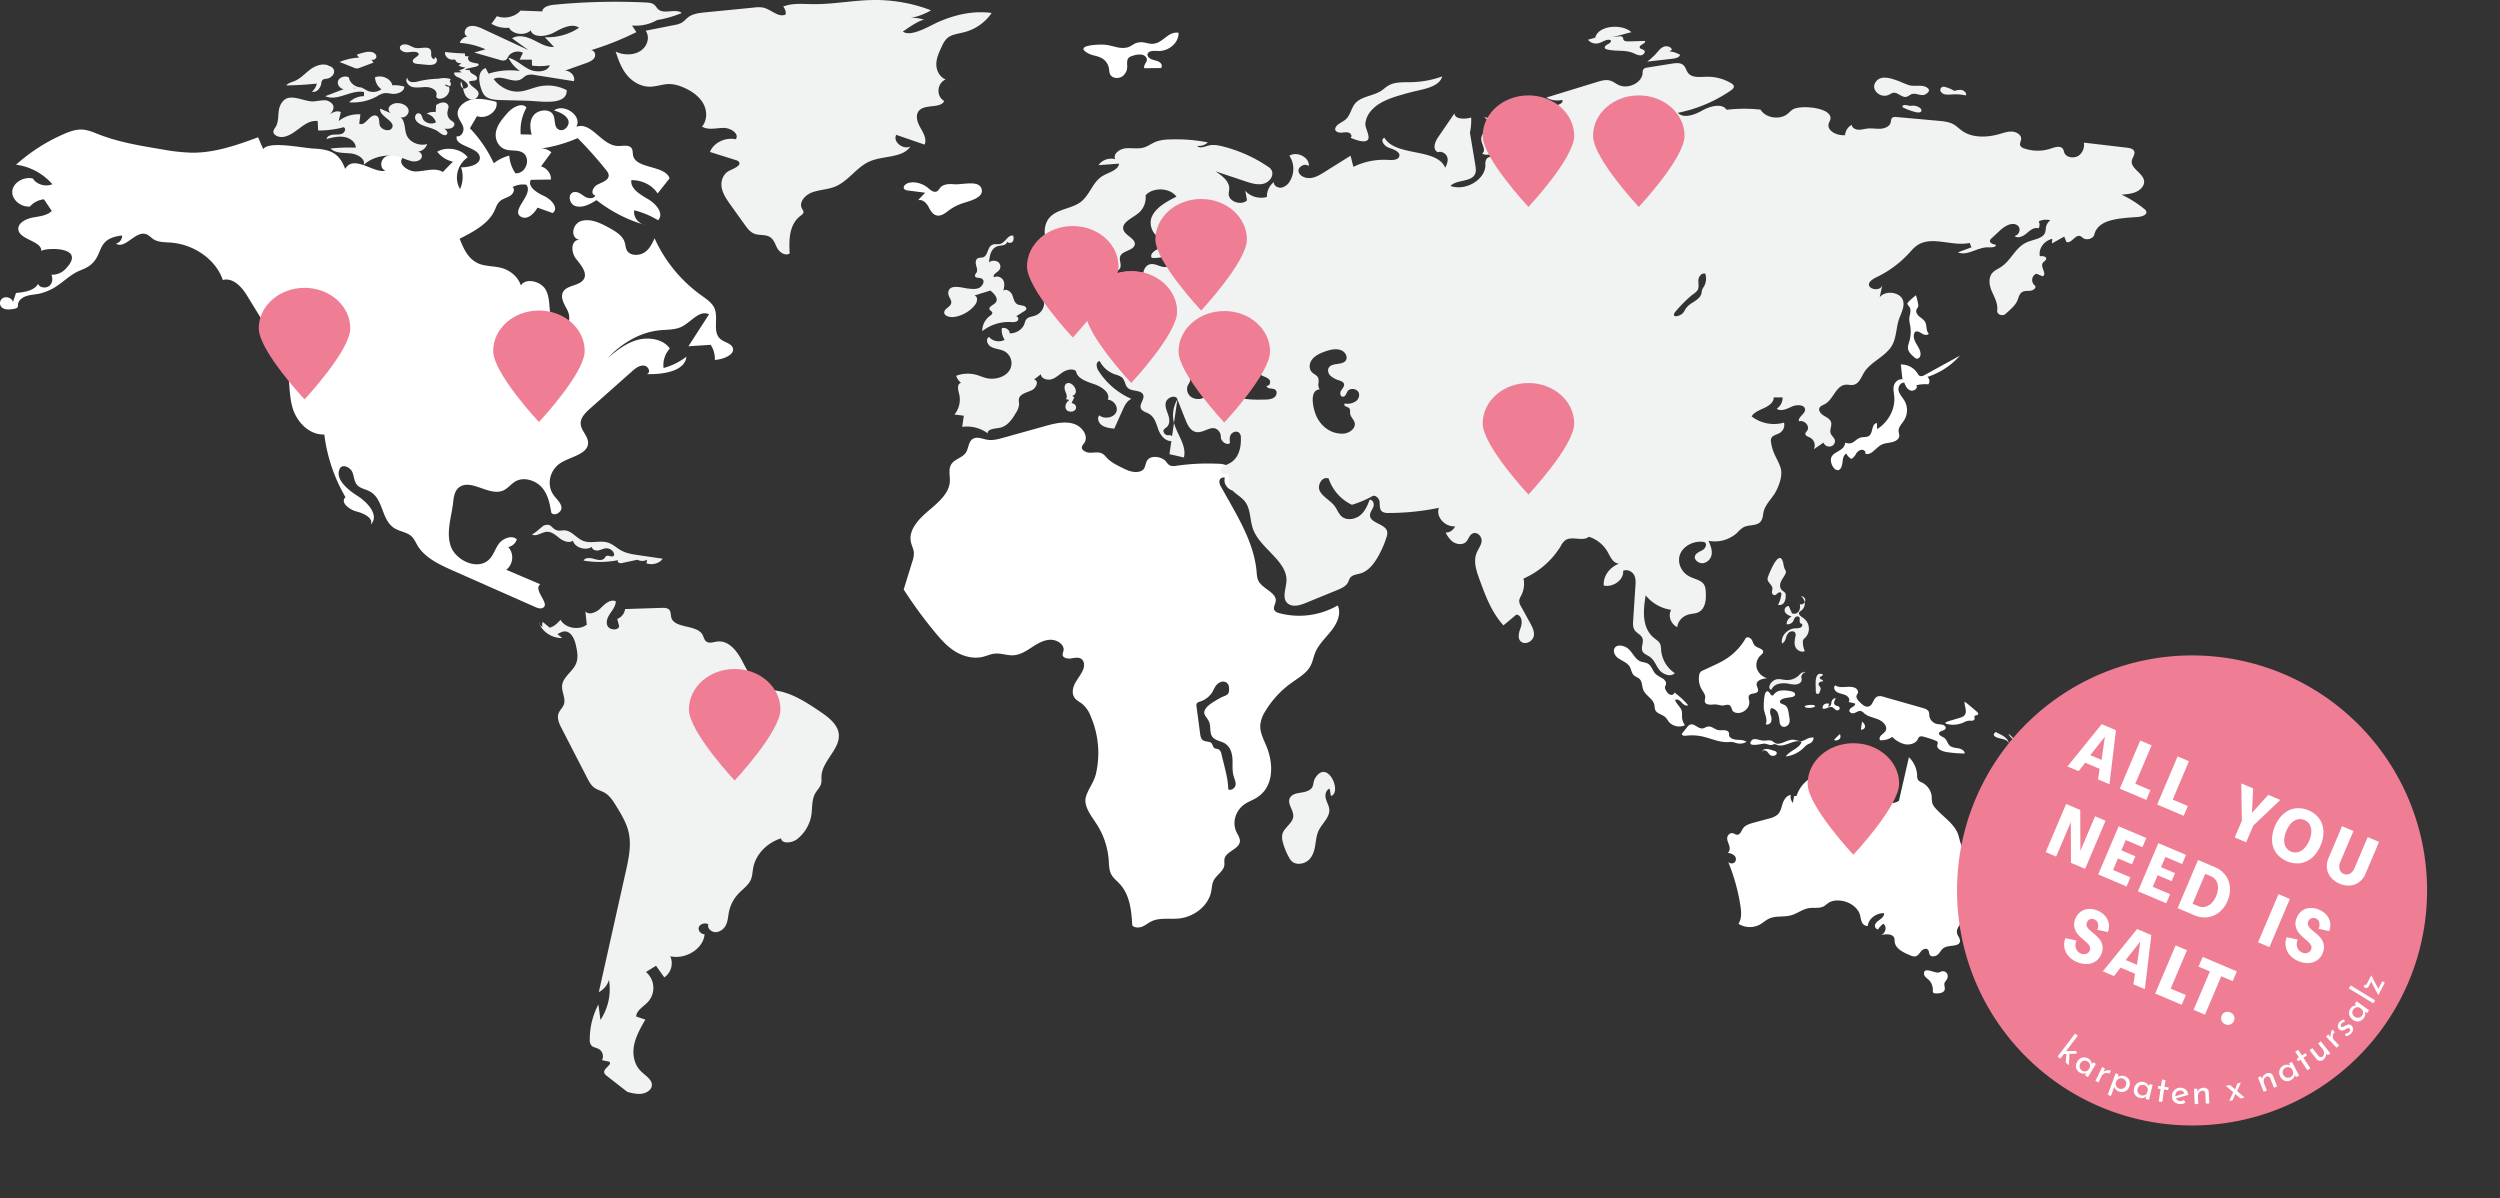
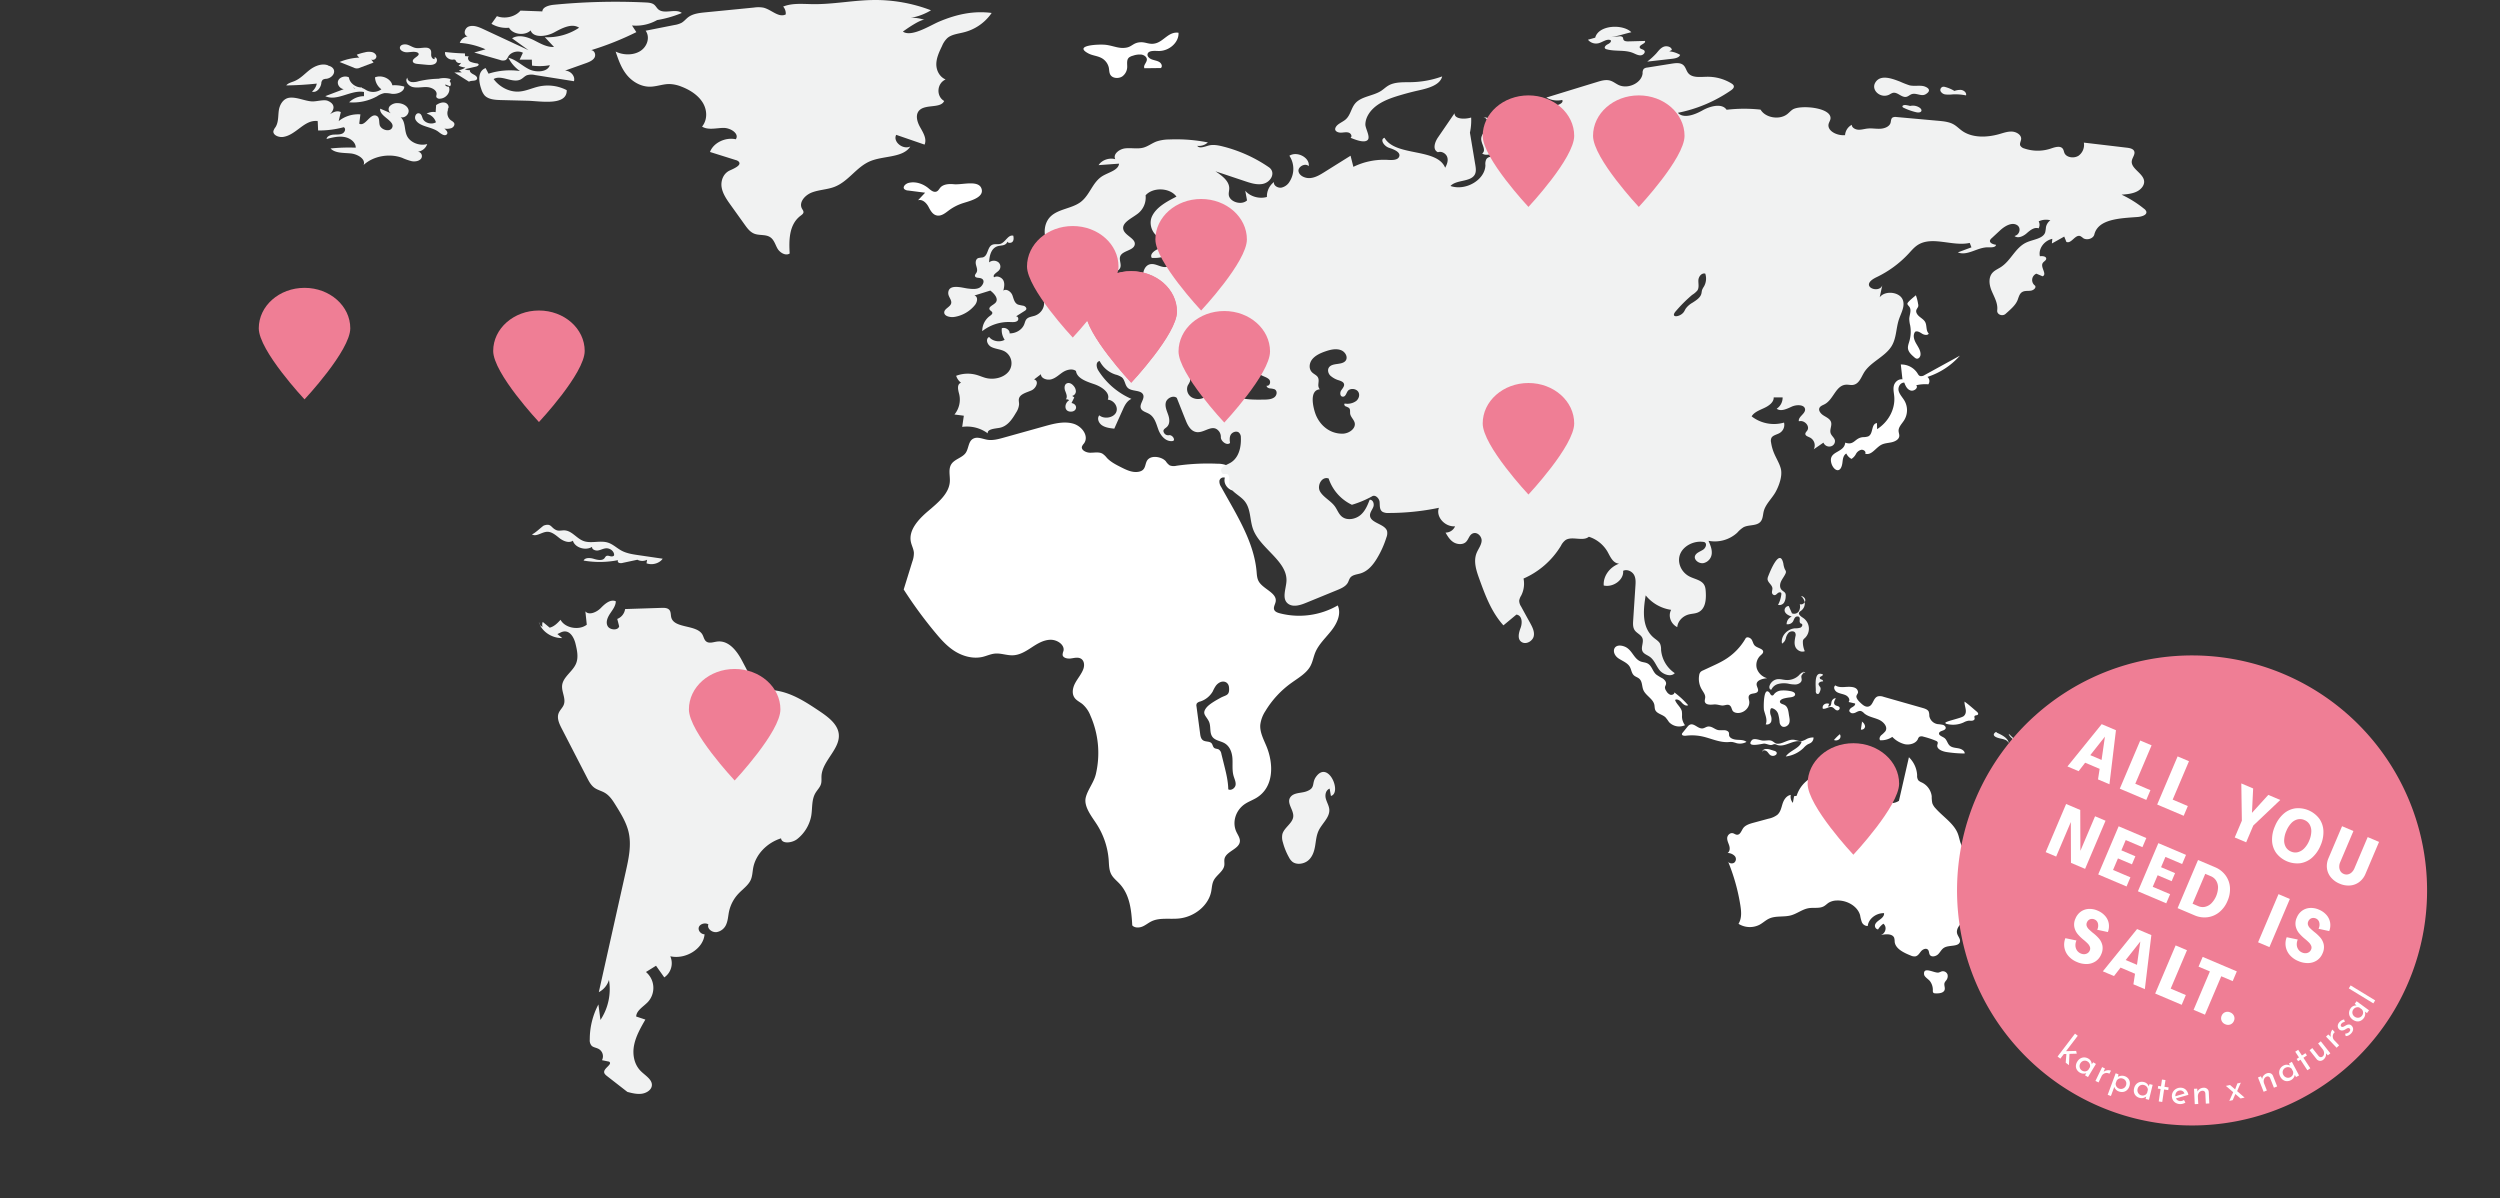
<svg xmlns="http://www.w3.org/2000/svg" viewBox="0 0 1516.165 726.707" height="726.707" width="1516.165">
  <rect x="0" y="0" width="1516.165" height="726.707" fill="#333333" stroke="none" />
  <defs>
    <clipPath id="clip-path">
      <rect fill="none" height="663.419" width="1301.727" data-name="Rechteck 45" id="Rechteck_45" />
    </clipPath>
    <clipPath id="clip-path-2">
      <rect fill="none" height="284.903" width="284.903" data-name="Rechteck 19" id="Rechteck_19" />
    </clipPath>
  </defs>
  <g clip-path="url(#clip-path)" data-name="Gruppe 99" id="Gruppe_99">
    <path fill="#fff" transform="translate(334.774 143.425)" d="M476.536,223.74a46.893,46.893,0,0,1-35.09,4.794c-1.316-.341-2.744-.84-3.343-1.937-.9-1.64.537-3.491.8-5.3.745-5.2-7.624-7.438-10.291-12.112-1.054-1.844-1.136-3.99-1.316-6.048-1.626-18.283-12.4-34.755-21.476-51.248a5.8,5.8,0,0,1-1.048-3.82,2.54,2.54,0,0,1,3.3-1.8c-.987,3.107,1.172,6.732,4.625,7.774,1.578-5.319,2.433-12.307-2.958-15.042a15,15,0,0,0-6.149-1.188,133.951,133.951,0,0,0-24.917,1.231,6.842,6.842,0,0,1-4.073-.232,8.845,8.845,0,0,1-2.351-2.491c-2.02-2.389-7.4-3.686-10.263-1.6-3.171,2.314-.75,7.347-6.825,8.049-3.446.4-6.748-1.17-9.767-2.687-3.232-1.622-6.534-3.3-8.891-5.83a11.494,11.494,0,0,0-2.688-2.548c-2.151-1.195-4.915-.547-7.452-.572s-5.63-1.651-4.949-3.809a6.724,6.724,0,0,1,1.2-1.79c3.191-4.326-1.033-10.486-6.6-12.051s-11.581-.007-17.157,1.547q-12.53,3.5-25.074,7c-3.158.883-6.468,1.771-9.726,1.249-2.793-.452-5.722-1.915-8.271-.818-3.461,1.488-2.9,6.043-4.99,8.9-2,2.73-6.259,3.607-8.32,6.307-2.385,3.125-.966,7.3-1.213,11.063-.491,7.256-7.238,12.764-13.171,17.8s-11.959,11.594-10.435,18.739c.468,2.194,1.639,4.265,1.812,6.489a14.858,14.858,0,0,1-.966,5.446q-2.6,8.435-5.216,16.87a261.4,261.4,0,0,0,19.326,26.372c3.469,4.161,7.148,8.3,11.954,11.24s10.923,4.594,16.576,3.266c2.528-.6,4.895-1.76,7.5-2,3.631-.336,7.2,1.176,10.841,1.036,4.253-.159,7.948-2.505,11.365-4.747s7.136-4.563,11.388-4.672,8.842,3.155,7.94,6.829a6.289,6.289,0,0,0-.511,2.419c.278,1.749,2.839,2.351,4.813,2.114s4.086-.883,5.879-.111c2.439,1.061,2.716,4.1,1.909,6.4-1.1,3.114-3.453,5.739-5.018,8.687s-2.212,6.7.013,9.291c1.151,1.347,2.9,2.173,4.33,3.3a17.623,17.623,0,0,1,4.949,7.1,56.061,56.061,0,0,1,3.294,35.407c-1.221,5.192-4.954,9.425-6.134,14.219-1.323,5.41,3.556,11.453,6.416,15.857a46.658,46.658,0,0,1,7.5,22.037c.213,3.075.152,6.3,1.742,9.041,1.2,2.053,3.212,3.625,4.874,5.41,6.354,6.852,7.154,16.363,7.678,25.214,1.336,1.578,4.1,1.56,6.121.725s3.646-2.285,5.612-3.216c4.926-2.339,10.951-1.122,16.507-1.676,9.566-.956,17.961-7.938,19.616-16.32.462-2.326.468-4.769,1.606-6.9,1.7-3.216,5.8-5.4,6.349-8.919.213-1.394-.18-2.846.164-4.222,1.089-4.345,8.608-5.71,9.258-10.125.316-2.121-1.154-4.077-2.084-6.05-2.762-5.86-.434-13.263,5.35-17.022,2.164-1.406,4.695-2.321,6.9-3.672,10.628-6.518,10.394-20.658,5.915-31.387-1.752-4.186-4-8.412-3.674-12.866a19.457,19.457,0,0,1,3.094-8.324,57.541,57.541,0,0,1,15.764-17.063c4.219-3.046,9.063-5.787,11.47-10.107,1.475-2.639,1.889-5.641,3.04-8.4,2.094-5.033,6.478-8.994,9.9-13.416s5.948-10.088,3.713-15.071M414.558,332.679c-.29,1.84-2.634,3.563-4.432,2.607-.069-4.917-1.262-9.759-2.454-14.567q-.856-3.454-1.716-6.9a3.793,3.793,0,0,0-1.716-2.784c-.779-.37-1.77-.311-2.48-.768-1.069-.688-.994-2.169-1.883-3.039-1.156-1.133-3.328-.731-4.8-1.542-1.454-.8-1.8-2.51-2-4.02l-2.212-16.65a2.651,2.651,0,0,1,.229-1.9,3.873,3.873,0,0,1,2.048-1.108,13.549,13.549,0,0,0,7.6-6.152,20.624,20.624,0,0,1,1.971-3.552c3.2-3.838,7.5-2.693,7.863,1.072.511,5.233-1.84,4.569-5.155,6.409-2.544,1.408-6.92,3.777-8.672,6.123-2.639,3.538-.3,4.533,1.524,7.974,1.683,3.193.077,7.488,2.724,10.125,1.709,1.712,4.584,2.017,6.768,3.241,3.412,1.915,4.674,5.782,4.9,9.341s-.3,7.2.717,10.654c.524,1.8,1.47,3.6,1.179,5.435" data-name="Pfad 294" id="Pfad_294" />
    <path fill="#f1f2f2" transform="translate(474.928 262.016)" d="M307.487,221.682c-2.166,3.5,2.261,7.567,1.9,11.549-.37,4.079-5.537,6.641-6.594,10.624a9.865,9.865,0,0,0,.314,5,38.562,38.562,0,0,0,3.687,9.1,8.688,8.688,0,0,0,1.958,2.573c2.647,2.189,7.223,1.454,9.8-.8s3.564-5.555,4.1-8.723.753-6.441,2.181-9.389c2.079-4.283,6.686-7.9,6.424-12.559-.131-2.326-1.508-4.442-2.115-6.707s-.1-5.146,2.307-6.1q.393,2.228.781,4.46c6.827-1.887-1.544-21.825-8.957-11.735-3.019,4.106-.031,6.875-6.026,9-3.23,1.145-7.814.568-9.764,3.718" data-name="Pfad 295" id="Pfad_295" />
    <path fill="#f1f2f2" transform="translate(353.556 21.428)" d="M948.1,106.836a3.589,3.589,0,0,0-1.393-1.687,66.242,66.242,0,0,0-13.619-8.521c3.1-.238,6.316-.5,9.078-1.808,2.765-1.292,4.99-3.913,4.587-6.654-.7-4.688-8.2-7.411-7.439-12.078.357-2.105,2.426-4.231,1.3-6.118-.786-1.29-2.675-1.628-4.337-1.828q-13.012-1.547-26.047-3.077a8.112,8.112,0,0,1-3.214,7.944c-2.7,1.749-7.236,1.172-8.518-1.549-.426-.954-.473-2.067-1.213-2.88-1.552-1.749-4.674-.736-7.058.079a25.058,25.058,0,0,1-16.047-.02,4.114,4.114,0,0,1-2.472-1.708c-.606-1.292.406-2.7.5-4.093.134-2.382-2.652-4.231-5.35-4.449-2.675-.2-5.28.754-7.865,1.49-7.485,2.144-16.363,2.423-22.52-1.908-1.822-1.272-3.328-2.9-5.283-3.993-2.762-1.549-6.157-1.867-9.415-2.164-8.384-.756-16.743-1.51-25.127-2.264a3.933,3.933,0,0,0-2.405.3c-1.079.695-.9,2.146-1.259,3.277-.673,2.205-3.5,3.357-6.067,3.516-2.585.159-5.193-.377-7.755-.118-1.909.177-3.775.813-5.684.715-1.935-.1-4.024-1.292-3.98-2.98a7.707,7.707,0,0,0-4.088,6.277c-4.877.475-11.013-2.6-9.957-6.854.293-1.092,1.01-2.067,1.123-3.177.653-6.913-18.676-8.444-23.036-5.464-1.192.815-2.112,1.908-3.235,2.782-4.743,3.654-13.238,2.205-16.116-2.762a91.9,91.9,0,0,0-20.631.079c-2.785-4.172-10.024-2.205-14.654.4s-11.37,5.165-14.9,1.449A86.285,86.285,0,0,0,696.188,33.4c.946-.656,1.979-1.549,1.755-2.623-.136-.734-.856-1.251-1.552-1.687a27.747,27.747,0,0,0-14.944-3.954c-3.867.079-8.451.695-10.9-1.926-1.529-1.61-1.686-4.093-3.551-5.423-1.776-1.272-4.317-.972-6.563-.636-4.967.795-9.957,1.59-14.924,2.385a4.132,4.132,0,0,0-2.158.774,3.822,3.822,0,0,0-.717,2.641c-.429,5.8-8.677,9.893-14.521,7.19-1.819-.854-3.369-2.2-5.347-2.741-2.495-.654-5.17.1-7.619.856q-15.475,4.735-30.9,9.475a13.264,13.264,0,0,0,9.62,1.449c.966,1.531-1.552,2.88-3.484,3.239q-11.8,2.173-23.576,4.329c4.494,3.021,8.855,6.218,13.035,9.575,2.022-1.251,3.934,2.008,3.168,4.093-.74,2.085-2.156,4.669-.36,6.159a9.708,9.708,0,0,1-5.64-4.311c1.259-.815,2.472-1.651,3.731-2.485-2.742.5-5.753-1.092-6.586-3.457a34.7,34.7,0,0,1-13.822-5.542,3.383,3.383,0,0,0,2.248,4.47c-1.842.218-3.708.418-5.553.615a6.993,6.993,0,0,0,6.113,4.906,14.094,14.094,0,0,1-10.81-2.005c2.742-3.654-1.28-9.455-6.223-8.939,2.832.338,3.3,3.934,2.066,6.2-1.259,2.285-3.461,4.331-3.415,6.854.044,3.1,3.3,6.813.583,8.778,3.3,2.444,9.464-2.005,12.226.895.856.913.946,2.167,1.305,3.3,1.077,3.4,5.3,5.76,9.235,5.165-2.269,3.18-7.662.041-10.134-3.018-2.451-3.059-7.978-6.1-10.114-2.862a6.29,6.29,0,0,0-.563,3.577c-.134,8.839-11.866,15.85-21.194,12.652,3.551-3.875,11.889-2.344,14.608-6.7,1.1-1.787.809-3.972.473-5.978-1.1-6.557-2.179-13.111-3.281-19.666a35.049,35.049,0,0,0,.742-9.178c-3.911,1.211-10.2,1.052-10.07-2.6q-4.988,7.3-9.978,14.581c-2.022,2.921-3.551,7.529-.09,9.057,2.315-.834,5.011.895,5.663,3.041.676,2.126-.18,4.39-1.28,6.375C517.9,68.1,492.66,73.723,486.1,62.122c-3.011,1.033-.27,5.126,2.762,6.1,3.058.974,7.238,2.7,6.113,5.385-.853,2.105-4.134,2.105-6.653,1.946a41.969,41.969,0,0,0-21.1,4.211c-.563-2.264-1.149-4.508-1.709-6.754-5.3,3.318-10.63,6.636-15.934,9.972-2.585,1.608-5.327,3.277-8.474,3.575-3.145.279-6.766-1.39-7.169-4.152-.4-2.78,4.158-5.2,6.18-3.059.876-5.085-6.989-9.334-11.709-6.316a14.316,14.316,0,0,1,.18,15.594,7.627,7.627,0,0,1-5.1,3.754c-2.271.3-4.877-1.431-4.4-3.416a10.852,10.852,0,0,0-4.294,9.057c-4.674,1.351-10.247-.259-13.148-3.793.36,1.965.719,3.913,1.079,5.878-3.371,3.2-10.743.895-11.08-3.475-.09-1.292.293-2.562.293-3.854,0-4.411-4.4-7.688-8.4-10.329,5.977,2.005,12,4.013,17.979,6.018,3.371,1.133,6.966,2.285,10.5,1.687,5.167-.872,8.495-7.011,3.908-10.188a86.648,86.648,0,0,0-27.823-12.555c-2.9-.736-6-1.331-8.855-.518-2.338.656-5.46,1.967-6.719.12a8,8,0,0,0,6.45-2.067,99.839,99.839,0,0,0-14.811-1.787c-2.922-.118-5.864-.118-8.788,0a24.561,24.561,0,0,0-7.639,1.251c-2.765,1.054-5.057,2.941-7.935,3.716-3.528.933-7.372,0-11.034.436-3.664.456-7.508,3.616-5.956,6.557-3.731-1.054-8.2.536-10.091,3.6q6.2-.45,12.406-.895c-.45,3.993-6.2,5.205-9.957,7.449-6.27,3.754-7.685,11.68-13.529,15.95-5.216,3.815-13.1,4.072-17.8,8.4-3.528,3.257-4.4,8.224-3.5,12.673.922,4.449,3.371,8.5,5.8,12.475.876,1.469,1.886,3.018,3.618,3.654,6.134,2.246,9.551-8.8,16.157-8.321,3.261,4.311,6.632,9.593,4.294,14.342-.763,1.608-2.158,3.416-1.1,4.885,1.077,1.49,3.752,1.033,5.234-.139,1.462-1.192,2.361-2.862,3.957-3.913,2.336-1.549,6.044-1.628,7.349-3.934,1.28-2.285-.809-5.185.27-7.549,1.506-3.236,7.865-3.277,8.675-6.713.9-3.734-5.73-5.5-6.832-9.178-1.259-4.19,4.787-6.772,8.495-9.593a12.354,12.354,0,0,0,4.944-11.283c4.5-5.105,14.79-4.669,18.722.795-5.956,3.018-12.316,6.455-14.878,12.078-2.539,5.641,1.439,13.745,8.294,13.447,6.7-.279,12.136-7.965,18.339-5.762-1.775,1.272.517,3.616,2.582,4.47,2.068.874,4.5,3.059,2.811,4.451a54.17,54.17,0,0,0-28.072,2.977c-2.539,1.015-5.437,3.339-4.044,5.482a21.192,21.192,0,0,0,13.215-3.436c2.988,3.5-.876,9.475-5.8,8.98-2.922-.279-5.64-2.344-8.472-1.669-2.585.615-3.865,3.218-4.134,5.562-.316,2.7.2,5.523-1.4,7.965a4.905,4.905,0,0,1-3.595,2.226c-2.765.3-3.418-1.728-5.034-2.721-4.81-2.962-10.317,5.3-16,4.052-1.259-.259-2.359-1.013-3.641-1.251-2.808-.516-6.09,1.431-8.382-.079-2.878-1.908-.067-5.821,2.7-7.847-1.28-.259-2.539-.5-3.818-.754a11.83,11.83,0,0,0,.087-6.952c-4.358-.359-7.932,3.654-8.135,7.529-.2,3.893,1.955,7.526,4.047,10.945a40.766,40.766,0,0,0-17.329,2.9c1.372,3.734-1.1,8.244-5.28,9.634-1.686.556-3.71.734-4.877,1.946-.876.913-1.056,2.146-1.506,3.257-1.236,3.239-5.013,5.582-8.878,5.5.27-2.085-2.539-3.913-4.72-3.118a10.587,10.587,0,0,0,1.732,7.011c-2.968,1.728-7.462.915-9.417-1.728-2.382,1.254-1.146,4.749,1.213,6.021,2.405,1.27,5.373,1.369,7.822,2.541a8.264,8.264,0,0,1,2.945,12.237c-2.922,3.893-9.035,5.4-14.114,4.052-1.8-.477-3.484-1.251-5.26-1.767a19.822,19.822,0,0,0-12.606.477,8.811,8.811,0,0,0,2.965,4.231c-2.629.854-1.842,4.231-1.192,6.634a14.2,14.2,0,0,1-2.809,12.614c1.889.238,3.8.477,5.686.736-.313,2.244-.653,4.508-.989,6.772a21.142,21.142,0,0,1,15.507,3.934c-.4-2.562,4.024-2.841,6.922-3.318,4.944-.813,7.889-5.224,10.181-9.178a10.987,10.987,0,0,0,1.889-5.083c.023-1.192-.36-2.385-.067-3.518.719-2.839,4.7-3.675,7.619-4.985,2.922-1.331,4.72-5.821,1.549-6.616,1.4-1.072,2.788-2.126,4.181-3.2-.157,2.523,3.687,3.893,6.383,3.08,2.719-.815,4.653-2.862,6.969-4.351,2.313-1.469,5.753-2.323,7.886-.634.563,4.39,6.293,6.375,10.969,7.944s9.978,5.224,8.315,9.4c3.955.4,6.652,4.728,4.944,7.926-1.706,3.159-7.236,4.031-10.091,1.59-1.549,1.846-.427,4.688,1.663,6.078s4.81,1.728,7.418,2.008q2.559-5.754,5.147-11.483c1.123-2.562,2.495-5.344,5.257-6.575A44.876,44.876,0,0,1,312.44,203.1c-1.169-1.946-1.529-5.165.92-5.562a16.444,16.444,0,0,0,9.574,8.183,11.581,11.581,0,0,1,3.867,1.69c2.066,1.728,1.775,4.965,3.911,6.654,2.539,1.967,7.439.992,8.9,3.654,1.483,2.723-2.562,5.959-1.169,8.721.832,1.649,3.148,2.126,4.856,3.118,3.482,2.026,4.381,6.1,5.663,9.6,1.3,3.516,4.337,7.349,8.472,6.911,2.248-.118.293-3.872-2-3.575a2.882,2.882,0,0,1-2.765-.992c-1.6-2.226.2-2.9,1.3-3.875,2.112-1.846,1.822-4.906.966-7.408s-2.112-5.105-1.439-7.649,4.54-4.508,6.652-2.662c.113.3.226.577.339.874,1.28,3.218,2.562,6.477,3.841,9.7.427,1.052.833,2.085,1.259,3.118,1.236,3.157,3.258,6.852,7.012,7.07,4.764.279,9.528-5.442,13.305-.277a5.628,5.628,0,0,1,.943,3.377c-.023,2.344,3.618,5.283,5.573,3.457-.223-1.69-.426-3.5.45-5.026.876-1.51,3.281-2.444,4.81-1.39a3.852,3.852,0,0,1,1.3,3.139,25.488,25.488,0,0,1-.247,5.065c-.583,3.993-2.382,8.144-6.2,10.29-2.988,1.667-7.259,2.859-4.833,6.4.563.774,2.834-.118,3.464.636,1.413,1.749.427,3.6.627,5.662.383,4.388,6.026,6.593,9.1,10.05,4.271,4.767,3.371,11.6,5.483,17.4,4.291,11.86,21.194,19.468,20.248,31.882-.38,4.828-3.055,10.885,1.439,13.668,3.012,1.846,7.125.536,10.45-.836q9.339-3.812,18.722-7.667c2.539-1.033,5.237-2.205,6.54-4.408.676-1.154.9-2.5,1.842-3.5,1.4-1.449,3.8-1.649,5.846-2.244,4.607-1.372,7.685-5.205,10-9a58.151,58.151,0,0,0,5.843-12.991,6.6,6.6,0,0,0,.36-3.657c-1.213-4.39-9.911-4.806-10.36-9.316-.18-1.887,1.3-3.557,2-5.344s-.067-4.429-2.2-4.408c-1.282,3.336-2.675,6.813-5.53,9.255-2.875,2.464-7.729,3.5-10.877,1.331-2.338-1.588-3.1-4.349-4.7-6.534-2.428-3.377-6.832-5.423-8.945-8.96s.989-9.5,5.17-7.965a27.067,27.067,0,0,0,14.112,15.95,61.993,61.993,0,0,0,12.159-5.085c1.912-1.351,4.427,1.172,4.63,3.318.2,2.164-.18,4.788,1.8,6.039a6.688,6.688,0,0,0,3.618.695,149.969,149.969,0,0,0,30.565-3.139c-2.045,5.285,3.461,11.639,9.777,11.244a6.245,6.245,0,0,1-5.776,3.793c1.236,2.126,2.539,4.351,4.741,5.78,2.2,1.41,5.553,1.728,7.485.041,1.822-1.569,2.068-4.49,4.427-5.364,2.742-1.013,5.46,2.026,5.237,4.649s-2.089,4.867-3.078,7.349c-2,5.065-.136,10.627,1.709,15.732,3.572,9.852,7.28,19.963,14.585,28.069,2.629-2.185,5.26-4.349,7.888-6.536,3.551.538,3.664,5.046,2.539,8.047-1.146,3.039-2.2,7.111.876,8.76,2.765,1.469,6.473-.895,7.082-3.675.606-2.8-.833-5.562-2.225-8.126q-2.733-4.916-5.417-9.87a6.568,6.568,0,0,1-1.169-3.616,8.409,8.409,0,0,1,1.213-3.059,15.794,15.794,0,0,0,1.416-10.311A49.852,49.852,0,0,0,593.1,309.572a9.674,9.674,0,0,1,2.811-3.477c3.955-2.541,10.607,1.033,14.112-2.005a20.218,20.218,0,0,1,11.306,9.037c1.686,3.021,3.258,7.034,7.056,7.29-5.82,2.108-9.775,7.708-9.325,13.25,5.864,1.313,12.336-3.6,11.753-8.9,2.292-1.151,5.327.259,6.54,2.323s1.079,4.529.922,6.834c-.45,7.011-.922,14-1.372,21-.134,2.085-.224,4.331,1.079,6.059,1.236,1.628,3.574,2.541,4.427,4.37,1.282,2.682-1.28,6.059.383,8.58.9,1.331,2.675,1.928,4.044,2.862,2.922,1.985,3.911,5.462,6.023,8.144s6.989,4.429,9.281,1.867a18.884,18.884,0,0,1-8.315-14.142,8.893,8.893,0,0,0-.606-3.7c-.72-1.431-2.269-2.364-3.572-3.418-7.642-6.177-6.7-16.845-5.147-25.9a24.351,24.351,0,0,0,15.438,8.78c-2,3.636-.267,8.5,3.71,10.488.267-3.557,3.279-6.813,7.169-7.747,1.686-.418,3.482-.438,5.077-1.054,4.787-1.826,5.306-7.547,5.057-12.137-.09-1.808-.2-3.7-1.3-5.2-1.842-2.485-5.573-3.059-8.495-4.531-5.237-2.621-7.8-8.8-5.686-13.8,2.089-4.987,8.585-8.206,14.495-7.152,1.956.754,1.079,3.5-.627,4.629s-4.047,1.808-4.833,3.575c-1.123,2.423,2.2,5.126,5.1,4.569a6.43,6.43,0,0,0,4.964-5.88c.183-2.623-.9-5.165-1.976-7.629a20.167,20.167,0,0,0,17.416-4.906,17.24,17.24,0,0,1,3.844-3.336c3.035-1.569,7.372-.715,9.867-2.921,1.909-1.69,1.776-4.39,2.359-6.713,1.1-4.331,4.877-7.649,7.125-11.6,2.2-3.954,4.4-10.032,3.212-14.4-.853-3.177-2.719-6.057-4-9.116a27.2,27.2,0,0,1-1.886-6.713,4.258,4.258,0,0,1,.27-2.8c.876-1.49,3.035-1.846,4.651-2.721a5.73,5.73,0,0,0,2.945-6.475,22.047,22.047,0,0,1-19.641-3.775c1.483-2.544,4.787-3.736,7.639-5.085,2.878-1.331,5.866-3.516,5.733-6.4,1.819,0,3.618,0,5.417-.018a8.039,8.039,0,0,1-3.6,6.872c2.472,1.887,6.182.1,9.1-1.251,2.9-1.351,7.752-1.351,8.112,1.528.337,2.762-4.4,4.629-3.754,7.352,3.327-.995,6.879,2.918,5.08,5.58-.493.715-1.28,1.41-1.146,2.246.157,1.013,1.506,1.41,2.518,1.905a5.292,5.292,0,0,1,2.585,7.231c1.955-1.351,3.908-2.682,5.864-4.031a3.786,3.786,0,0,0,4.294,2.3,3.283,3.283,0,0,0,2.652-3.754c-.383-1.569-2.022-2.662-2.562-4.172-.809-2.285,1.033-4.826.134-7.09-.7-1.769-2.832-2.7-4.561-3.813s-3.281-3.121-2.248-4.769c.63-1.013,1.979-1.429,3.078-2.026,5.507-3.018,6.676-11.621,13.148-11.819,1.3-.039,2.585.318,3.867.159,3.685-.456,4.967-4.41,6.7-7.329,3.821-6.5,12.722-9.655,16.743-16.07,3.078-4.926,2.719-10.947,4.54-16.368,1.326-3.934,3.844-8.026,2.292-11.9-1.932-4.828-10.764-5.782-13.958-1.49.519-2.426,1.035-4.849,1.575-7.29-1.935,5.5-14.767.536-3.6-4.849a64.833,64.833,0,0,0,19.508-14.281c1.822-1.967,3.551-4.093,5.933-5.523,8.788-5.244,20.88,1.251,31.174-1.033.36.895.7,1.79,1.056,2.682-2.765,1.013-5.506,2.046-8.248,3.059,5.8,2.4,12.046-3.3,18.452-3.059,1.866.059,4.561.08,4.674-1.549-1.732-.238-3.955-1.072-3.641-2.582a2.771,2.771,0,0,1,1.01-1.39c1.665-1.569,3.351-3.121,5.036-4.688,2.809-2.623,7.349-5.405,10.563-3.141,2.426,1.728,1.3,5.88-1.755,6.457,2,1.769,5.4.159,7.4-1.628,2-1.769,4.584-3.913,7.236-3a4.418,4.418,0,0,0,.046-4.231,10.246,10.246,0,0,1,7.079-.654,6.832,6.832,0,0,0-2.675,4.211,20.914,20.914,0,0,1-.473,3.139c-1.28,3.775-6.989,4.211-11.01,5.939-7.1,3.039-9.574,11.085-15.957,15.155-1.575,1.015-3.351,1.769-4.654,3.041-2.809,2.741-2.449,7.011-1.146,10.527,1.349,3.518,3.484,6.893,3.731,10.588a12.317,12.317,0,0,1-.046,2.067c-.29,2.462,3.125,3.834,5.08,2.085.473-.436.943-.854,1.416-1.272,2.271-2.064,4.63-4.19,5.776-6.893.786-1.905,1.146-4.231,3.145-5.224,1.462-.736,3.284-.418,4.946-.675,1.662-.238,3.438-1.728,2.606-3.041a4.177,4.177,0,0,1,.766-7.27c1.259.518,2.516,1.054,3.775,1.59,2.988-1.213-1.529-5.542.113-8.065.63-.974,2.135-1.569,2.089-2.682-.044-1.39-2.269-1.628-3.821-1.41-1.033-4.508,2.5-9.455,7.531-10.568-.092.933-.18,1.887-.27,2.821,2.492-1.39,4.988-2.78,7.483-4.19.45,1.072.876,2.144,1.3,3.236,2.991,1.372,5.327-4.647,8.428-3.536a7.935,7.935,0,0,1,1.686,1.192c2.225,1.61,6.226.377,6.832-2.105,2.315-9.416,15.261-9.852,26.117-10.647,2.516-.179,6-1.151,5.414-3.339m-557.9,3.557a8.968,8.968,0,0,1,4.607-.516c1.508.357,2.744,1.926,1.979,3.157-.517.856-1.866,1.569-1.393,2.444.314.556,1.146.636,1.8.815a2.989,2.989,0,0,1,2.022,4.131q-3.978-.208-7.955-.357c-.563-.041-1.126-.061-1.686-.079.38.854-.586,1.808-1.619,1.905-2.5.238-3.507-1.21-5.663,1.054-4.856-6.257,5.28-4.411,9.595-4.272a7.622,7.622,0,0,0,.969,0,2.937,2.937,0,0,0-.406-3.018c-.92-1.608-2.518-3.239-2.269-4.967a.691.691,0,0,1,.021-.3m29.015,109.175c-1.729,1.231-4.134,1.331-6.36,1.349-5.843.079-11.889.12-17.239-1.985-2.516-.974-4.787-2.423-7.393-3.239-2.585-.815-5.733-.893-7.845.675-.989.736-1.639,1.769-2.585,2.564a7.766,7.766,0,0,1-8.675.575,5.892,5.892,0,0,1-2.652-6.116,4.6,4.6,0,0,1,.473-1.313,14.693,14.693,0,0,0,1.1-2.005c.7-2.046-.92-4.37.069-6.318,3.865,1.133,1.37-11.678,10.024-11.739,8.875-.059,5.327,10.429,14.811,5.662.537-.259,1.077-.536,1.616-.795,6.069-3.039,12.316-5.959,19.171-7.09a11.866,11.866,0,0,1-7.935,5.8c1.149.654.766,2.364-.38,3.018a6.022,6.022,0,0,1-3.978.3,10.489,10.489,0,0,0-4.07-.257,3.675,3.675,0,0,0-2.539,2.026,3.047,3.047,0,0,0-.337,1.39,2.757,2.757,0,0,0,.18.954,11.338,11.338,0,0,1,12.609-.139c1.37.972,2.449,2.244,3.911,3.118,1.616.954,3.731,1.39,4.964,2.741,1.215,1.37.36,4.111-1.549,3.754-.067.854.943,1.469,1.889,1.628a12,12,0,0,1,2.832.477c1.979.913,1.619,3.734-.113,4.967m49.646,2.223a9.147,9.147,0,0,1-6.876,1.51c-.586.436-.159,1.331.493,1.69a11.275,11.275,0,0,1,2.022.933c1.012.854.606,2.323.766,3.534.29,1.987,2.2,3.5,2.719,5.423.923,3.477-3.327,6.675-7.372,6.7-8.451.059-14.384-6-16.563-12.516-1.259-3.713-3.664-13.824,2.809-14.4-1.956-2.264.09-4.767-1.123-7.19-.673-1.31-2.338-1.946-3.461-3-2.248-2.105-1.909-5.66,0-8.024s4.967-3.754,8.022-4.808c2.991-1.033,6.362-1.826,9.3-.754,2.968,1.072,4.743,4.788,2.541,6.834-2.382,2.2-7.259.933-9.441,3.316-1.37,1.472-.9,3.8.473,5.264a13.469,13.469,0,0,0,5.46,2.98c1.125.4,2.338.854,2.788,1.828.7,1.449-.719,2.918-1.619,4.27-.876,1.372-.7,3.754,1.079,3.754,1.732-.018,2-2.185,2.968-3.457,1.346-1.787,4.831-1.508,6.18.3,1.326,1.787.63,4.388-1.169,5.819m210.967-69.464a12.2,12.2,0,0,0-1.1,2.026c-.267.795-.267,1.649-.493,2.444-.673,2.382-3.168,3.934-5.417,5.383a12.61,12.61,0,0,0-4.068,3.6c-.383.615-.653,1.292-1.079,1.908-2.225,3.318-8.9,3.993-4.7-.636a87.209,87.209,0,0,1,9.664-9.614,13.5,13.5,0,0,0,3.191-2.682c1.213-1.828.54-4.113.63-6.218.067-2.105,1.889-4.629,4.181-4.031a9.672,9.672,0,0,1-.809,7.826" data-name="Pfad 296" id="Pfad_296" />
    <path fill="#f1f2f2" transform="translate(349.783 79.953)" d="M225.3,97.873c-.015,2.2,2.384,4.192,1.722,6.314-.658,2.094-4.014,3.046-4.158,5.217-.162,2.426,3.659,3.3,6.352,2.816a20.148,20.148,0,0,0,12.359-7.295c1.39-1.821,1.935-4.947-.411-5.671q4.818-1.5,9.638-2.993c2.523,1.9,5.239,5.105,3.155,7.383-1.341,1.474-4.5,2.494-3.549,4.186.388.69,1.421,1.036,1.6,1.792.193.8-.666,1.449-1.372,1.971a11.342,11.342,0,0,0-4.723,9.289,25.865,25.865,0,0,1,17.064-5.528c1.454.054,3.081.184,4.191-.645s.622-2.968-.815-2.762l5.219-3.311a2.577,2.577,0,0,0,.994-.911c.45-.918-.563-1.921-1.637-2.244a33.179,33.179,0,0,1-3.294-.7c-2.269-.938-2.652-3.563-3.433-5.664s-3.572-4.236-5.494-2.814c.483-2.021.951-4.19.051-6.1S254.979,87,253.1,88.23c-1.087-1.424,1.431-2.741,2.755-4a3.475,3.475,0,0,0-.09-5.076,4.558,4.558,0,0,0-5.7.03c.2-3.893,1.136-8.682,5.334-9.868,1.154-.327,2.408-.307,3.554-.654s2.243-1.274,2.053-2.332c.2,1.238,2.464,1.3,3.3.3s.663-2.394.45-3.632c-3.271-.827-4.684,4.043-7.922,4.96-1.49.425-3.194-.079-4.635.456-3.423,1.265-2.5,6.891-6.074,7.765a21.72,21.72,0,0,0-2.585.372c-1.627.618-1.806,2.6-1.411,4.131s1.095,3.17.347,4.588c-.411.777-1.254,1.553-.912,2.36.447,1.063,2.218.774,3.428,1.154,3.05.954,1.385,4.124-.2,5.373-1.978,1.563-5.314,1.154-7.644.868-3.5-.432-11.812-3.136-11.856,2.853" data-name="Pfad 297" id="Pfad_297" />
    <path fill="#f1f2f2" transform="translate(394.366 130.007)" d="M257.136,111.006l-1.244-.913a2.907,2.907,0,0,0,2.225-2.628,5.055,5.055,0,0,0-1.236-3.277c-.892-1.167-2.433-2.262-3.942-1.8-1.914.581-1.945,2.984-1.3,4.681s1.547,3.679.383,5.142a2.4,2.4,0,0,1,2.027.516c-2.785,1.581-3.441,6.6.676,6.9s4.913-4.37.761-5.217c.08-.229,1.7-3.368,1.652-3.4" data-name="Pfad 298" id="Pfad_298" />
    <path fill="#fff" transform="translate(678.242 120.732)" d="M439.159,159.619c.229-1.96.46-4.242,2.333-5.312a6.969,6.969,0,0,0,3.145,3.273,7.854,7.854,0,0,0,2.719-3.027,4.973,4.973,0,0,1,3.222-2.5c1.457-.211,3.1,1.226,2.328,2.342,3.806,1.329,6.334-3.572,9.865-5.4,1.863-.965,4.124-1.036,6.216-1.508s4.3-1.651,4.594-3.541c.175-1.1-.357-2.2-.4-3.314-.087-2.38,1.973-4.322,3.3-6.393a11.525,11.525,0,0,0,.275-11.957c-1.164-2-2.95-3.768-3.525-5.959s.863-5.056,3.41-5.024c.707,1.915,1.65,4.061,3.78,4.776s4.977-1.676,3.438-3.159a23.184,23.184,0,0,1,7.375-.568,3.3,3.3,0,0,0-.558-4.5,44.4,44.4,0,0,0,19.68-12.875q-10.677,5.859-21.35,11.724a3.617,3.617,0,0,1-2.773.629c-.845-.284-1.254-1.1-1.678-1.808a11.668,11.668,0,0,0-10.019-5.2q.5,4.51.992,9.021c-2.426-.391-4.623,1.624-5.183,3.745s0,4.329.2,6.5c.714,7.629-3.371,15.473-10.391,19.954q-.043-1.846-.085-3.7c-3.71.479-2.012,6.6-5.35,8.1a9.716,9.716,0,0,1-3.1.441c-5.229.486-5.147,5.239-10.8,3.345-.56,6.068-9.286,5-8.657,11.108.532,5.162,6.033,9.1,7,.774" data-name="Pfad 299" id="Pfad_299" />
    <path fill="#fff" transform="translate(706.59 100.215)" d="M456.677,84.116a3.592,3.592,0,0,1,.1,1.331c-.149.847-.887,1.522-1.156,2.346-.47,1.431.576,2.909,1.794,3.943s2.688,1.9,3.466,3.223c1.3,2.212.375,5.242,2.241,7.111-.583,1.274-2.765.888-4.026.089s-2.821-1.842-4.186-1.188c-1.606,2.049-.714,4.867.555,7.09s2.914,4.495,2.662,6.977c-.118,1.167-1.12,2.516-2.413,2.244a2.932,2.932,0,0,1-1.254-.743c-1.737-1.481-3.572-3.127-3.9-5.239-.239-1.54.373-3.066.809-4.57a20.956,20.956,0,0,0,.509-9.523,18.752,18.752,0,0,1-.563-4.081c.105-2.544,1.621-5.371-.057-7.442-.524-.645-1.364-1.365-.974-2.08.717-1.3,3.9-3.741,5.031-4.763a26.2,26.2,0,0,1,1.357,5.276" data-name="Pfad 300" id="Pfad_300" />
    <path fill="#fff" transform="translate(597.866 219.126)" d="M383.835,180.262c2.351,1.531,5.28,2.628,6.655,4.906,1.061,1.758,1.061,4.047,2.7,5.419.876.734,2.1,1.079,2.983,1.8,2.079,1.692,1.619,4.663,2.618,7,1.421,3.309,5.784,5.274,6.611,8.737.285,1.183.121,2.462.7,3.557,1.11,2.089,4.3,2.53,6.077,4.22a27.369,27.369,0,0,1,2.115,2.846,8.474,8.474,0,0,0,9.728,1.946,9.164,9.164,0,0,1-1.819-5.185,17.243,17.243,0,0,0-.09-3.239c-.565-2.566-3.335-4.37-4.1-6.9,1.3-.843,3,.4,3.97,1.533s2.6,2.419,3.952,1.649a53.255,53.255,0,0,0-8.395-7.785c.244,1.036-1.334,1.8-2.459,1.44a4.825,4.825,0,0,1-2.392-2.276,3.693,3.693,0,0,1-.817-2.239c.069-.663.509-1.254.642-1.91.28-1.374-.838-2.68-2.112-3.507a30.134,30.134,0,0,1-3.893-2.376c-2.217-1.98-2.593-5.417-5.363-6.743-1.323-.634-2.942-.627-4.281-1.233-4.175-1.881-4.974-7.34-9.744-9.023-6.771-2.389-8.2,4.158-3.284,7.361" data-name="Pfad 301" id="Pfad_301" />
    <path fill="#fff" transform="translate(623.056 245.862)" d="M400.382,194.839q-1.488,1.836-2.978,3.675a1.481,1.481,0,0,0-.437.879c.008.911,1.48,1.045,2.5.92a29.738,29.738,0,0,1,9.7.425c5.345,1.133,10.43,3.761,15.918,3.457a13.259,13.259,0,0,1,2.492-.05,21.185,21.185,0,0,1,2.569.713,8.076,8.076,0,0,0,5.977-.781c-1.475-1.26-3.785-1.167-5.833-1.3s-4.479-.963-4.725-2.762a10.007,10.007,0,0,0-.093-1.472c-.3-1.011-1.611-1.517-2.793-1.578a31.187,31.187,0,0,1-3.541-.023c-1.961-.332-3.464-1.937-5.409-2.176-1.966-.241-2.834,1.081-4.422,1.149-3.281.139-5.869-4.853-8.932-1.074" data-name="Pfad 302" id="Pfad_302" />
    <path fill="#fff" transform="translate(648.419 250.313)" d="M421.437,200.663c1.722.034,3.407,1.233,5.023.706a5.329,5.329,0,0,1,1.213-.409,3.493,3.493,0,0,1,1.519.443c4.725,1.926,10.155-3.579,15.006-1.9-1.131,4.063-7.213,5.346-9.605,8.962a18.8,18.8,0,0,0,10.772-5.151,11.762,11.762,0,0,1,2.4-2.114c.55-.3,1.169-.509,1.714-.822a3.746,3.746,0,0,0,1.94-3.45,8.9,8.9,0,0,0-4.055.881,11.789,11.789,0,0,1-2.767,1.263c-1.7.345-3.376-.522-5.1-.736-3.636-.456-7.133,2.891-10.445,2.339-1.3-.218-1.976-1.517-3.636-1.887-1.339-.3-3.477.211-5,.02-1.7-.213-5.188-1.733-6.468-.139-3.772,4.706,6.552,1.98,7.485,2" data-name="Pfad 303" id="Pfad_303" />
    <path fill="#fff" transform="translate(652.737 254.214)" d="M416.2,201.224c.727-.72,2.125-.268,2.845.459s1.172,1.69,2.1,2.2a2.885,2.885,0,0,0,3.053-.254,1.351,1.351,0,0,0,.532-1.54,2.38,2.38,0,0,0-1.552-.974l-1.809-.563a7.952,7.952,0,0,0-3.266-.527c-1.105.132-2.207.893-2.223,1.88" data-name="Pfad 304" id="Pfad_304" />
    <path fill="#fff" transform="translate(629.329 216.336)" d="M410.1,210.9c-1.986.186-4.589.341-5.36-1.29-.452-.958.059-2.042.09-3.082.049-1.706-1.195-3.193-2.084-4.708a12.653,12.653,0,0,1-1.575-8.694,3.6,3.6,0,0,1,.953-2.067,5.088,5.088,0,0,1,1.349-.8q2.775-1.288,5.548-2.573c2.423-1.124,4.849-2.253,7.123-3.6A36.155,36.155,0,0,0,429.447,170.6c1.036-.972,2.952-.059,3.644,1.129s.866,2.646,1.932,3.593c1.632,1.454,5.2,1.776,4.931,3.809-.108.8-.879,1.388-1.511,1.974a7.939,7.939,0,0,0-2.343,7.9,9.156,9.156,0,0,0,6.3,5.973c-2.8.239-6.4,1.2-6.411,3.686-.005,1.565,1.567,3.214.6,4.522-1.01,1.363-3.713.724-4.908,1.962-.961,1-.362,2.489-.159,3.786.506,3.239-2.333,6.6-5.99,7.086-1.542.2-3.343-.164-4.121-1.358a19.816,19.816,0,0,1-.807-2.042c-1.344-2.657-3.353-1.061-5.332-1.086-1.382-.016-3.325-.811-5.173-.638" data-name="Pfad 305" id="Pfad_305" />
    <path fill="#f1f2f2" transform="translate(655.444 227.941)" d="M438.5,180.268l.979-.291a2.32,2.32,0,0,0-2.323.15,10.564,10.564,0,0,0-1.724,1.6,10.193,10.193,0,0,1-7.8,2.719c-1.814-.143-3.62-.752-5.406-.447a6.007,6.007,0,0,0-4.507,3.993c-.326.952-.013,2.4,1.107,2.323a6.248,6.248,0,0,1,4.3-3.488,14.173,14.173,0,0,1,6-.136,17.381,17.381,0,0,0,4.7.454c1.573-.182,3.178-1.133,3.364-2.523.139-1.008-.47-2.094.018-3.014.421-.8,1.626-1.51,1.151-2.287-.511.089.645.856.134.945" data-name="Pfad 306" id="Pfad_306" />
    <path fill="#fff" transform="translate(653.376 234.341)" d="M416.417,196.316c.722,2.873,2.243,5.875,1.064,8.628a2.732,2.732,0,0,0,3.315-1.66,6.174,6.174,0,0,0-.241-3.75,5.886,5.886,0,0,1-.177-3.745.936.936,0,0,1,.63-.629,1.126,1.126,0,0,1,.483.039,5.334,5.334,0,0,1,3.541,3.491,25.625,25.625,0,0,1,.848,4.817,3.508,3.508,0,0,0,1.426,2.669c1.573.929,3.811-.316,4.4-1.9s.116-3.309-.139-4.967c-.352-2.3-.545-5.076-2.85-6.189-.948-.459-2.271-.665-2.577-1.581-.367-1.1,1.107-1.949,2.351-2.271a24.216,24.216,0,0,1,3.459-.634c1.393-.152,3.2-.5,3.343-1.737.146-1.285-1.688-1.926-3.13-2.142a20.035,20.035,0,0,0-5.242-.323,6.209,6.209,0,0,0-4.417,2.255,1.671,1.671,0,0,1-.722.727,1.231,1.231,0,0,1-1.31-.529,13.536,13.536,0,0,0-.758-1.208c-3.757-4.111-3.574,9.525-3.294,10.642" data-name="Pfad 307" id="Pfad_307" />
-     <path fill="#fff" transform="translate(668.572 239.27)" d="M432.569,188.508a13.135,13.135,0,0,0-5.841.118c-.342.086-.743.252-.761.565-.018.336.414.536.778.625a8.662,8.662,0,0,0,5.5-.507,1.5,1.5,0,0,0-1.94-.672" data-name="Pfad 308" id="Pfad_308" />
    <path fill="#fff" transform="translate(675.178 237.025)" d="M434.188,189.864a3.129,3.129,0,0,0-3.04.307,2.321,2.321,0,0,0-.853,2.6c1.914.427,3.854-1.572,5.684-.911,1.2.434,1.809,1.892,3.1,1.953,1.105.052,1.884-1.317,1.18-2.069-.594-.636-1.722-.629-2.441-1.156-1.305-.954-.5-2.807.4-4.081-1.457-.277-2.547,1.231-2.737,2.539a4.507,4.507,0,0,1-.4,1.694,1.4,1.4,0,0,1-1.619.656" data-name="Pfad 309" id="Pfad_309" />
    <path fill="#f1f2f2" transform="translate(672.588 228.698)" d="M428.627,190.228a2.473,2.473,0,0,0,.211,1.383,1.143,1.143,0,0,0,1.316.531,1.457,1.457,0,0,0,.707-.829c.5-1.056.992-2.269.434-3.3a14.579,14.579,0,0,1-.887-1.326c-.57-1.444,1.411-2.23,2.685-2.119-.3-1.828-2.063-.534-2.066-2.521,0-.3,3.883-1.615.65-2.1-4.214-.625-2.947,7.854-3.05,10.277" data-name="Pfad 310" id="Pfad_310" />
    <path fill="#fff" transform="translate(679.464 232.641)" d="M439.229,184.013c-1.948.132-4.083.084-5.612-.992-1.441,1.063-.5,3.27,1.095,4.154s3.574,1.036,5.221,1.831,2.888,2.807,1.691,4.083q1.981.457,3.96.911c.308,1.1-1.1,1.885-2.166,2.51s-1.932,2.158-.822,2.719c.514.974,2.158.815,3.225.3s2.212-1.256,3.376-.94a4.78,4.78,0,0,1,1.822,1.3c2.336,2.1,5.894,2.607,8.888,3.9s5.7,4.433,4.075,7.006a16.434,16.434,0,0,1-2.552,2.453c-.833.836-1.383,2.126-.666,3.043a11.785,11.785,0,0,0,7.38-2.039,15.785,15.785,0,0,0,7.655,4.458c3.035.584,6.663-.518,7.847-3.055a3.3,3.3,0,0,1,.868-1.419,3.077,3.077,0,0,1,2.482-.116,53.222,53.222,0,0,1,7.446,2.446,2.185,2.185,0,0,1,1.164.818c.313.586-.069,1.258-.172,1.9-.38,2.378,2.942,3.75,5.617,4.167a73.188,73.188,0,0,0,10.992.877c.123-1.633-1.873-2.748-3.677-3.107s-3.834-.409-5.208-1.506c-1.616-1.29-1.77-3.629-3.469-4.837-1.272-.906-3.518-1.506-3.173-2.918.37-1.515,3.379-1.315,3.957-2.778.357-.9-.535-1.862-1.549-2.2a21.17,21.17,0,0,0-3.2-.457,6.1,6.1,0,0,1-5.124-4.935,7.764,7.764,0,0,0-.38-2.684c-.627-1.254-2.269-1.8-3.744-2.221q-11.787-3.359-23.576-6.716a6.2,6.2,0,0,0-3.474-.3c-3.017.933-2.808,5.725-5.951,6.232-1.632.261-3.076-.89-4.222-1.951-1.12-1.038-2.737-2.532-2.88-4.052-.1-1.045,1.107-1.958.992-2.878-.439-3.545-5.039-3.22-8.138-3.012" data-name="Pfad 311" id="Pfad_311" />
    <path fill="#fff" transform="translate(720.628 238.148)" d="M459.174,200.412a1.766,1.766,0,0,0,1.041.536,15.531,15.531,0,0,0,9.906-.9,9.537,9.537,0,0,1,3.012-1.1c.714-.068,1.434.068,2.146,0s1.483-.427,1.616-1.049-.375-1.315.033-1.821c.427-.529,1.475-.323,1.948-.82.529-.556-.1-1.365-.7-1.862-2.423-2.024-4.779-4.208-7.375-6.043-.231,2.891,2.158,6.225-.4,8.7-1.488,1.44-12,3.289-11.224,4.356" data-name="Pfad 312" id="Pfad_312" />
    <path fill="#f1f2f2" transform="translate(738.594 248.449)" d="M473.4,199.136c1.192.35,2.451.507,3.618.92a4.025,4.025,0,0,1,2.626,2.226c-.005-.048-.01-.1-.018-.145-.411-2.843-3.682-4.619-6.583-5.959a2.149,2.149,0,0,1-.987-.706c-.126-.209-4.009,2.1,1.344,3.666" data-name="Pfad 313" id="Pfad_313" />
    <path fill="#f1f2f2" transform="translate(757.739 278.68)" d="M488.365,223.924a7.074,7.074,0,0,0-1.644-3.277,4.431,4.431,0,0,0-3.605-1.381c-1.161,2.253.856,4.824,3.168,6.221a23.166,23.166,0,0,0,5.309,2.169c-2.31.347-2.839-2.171-3.227-3.731" data-name="Pfad 314" id="Pfad_314" />
    <path fill="#f1f2f2" transform="translate(764.074 266.055)" d="M489.643,215.985a29.927,29.927,0,0,1,2.3,7.186,2.206,2.206,0,0,0,.709-3.407c.925.727.935,1.967,1.149,3.046a8.16,8.16,0,0,0,6.229,6,2.254,2.254,0,0,0-.594-2.591,26.7,26.7,0,0,0-2.356-1.865,6.6,6.6,0,0,1-2.4-4.69c-.069-1.581.254-3.591-1.313-4.356-.272.686-.542,1.369-.815,2.055a1.244,1.244,0,0,1-.92-.8c-1.087-2.294.01-5.585-2.441-7.249a3.051,3.051,0,0,1-2.382,2.21c-.018,1.646,2.1,2.9,2.829,4.467" data-name="Pfad 315" id="Pfad_315" />
    <path fill="#f1f2f2" transform="translate(744.111 249.096)" d="M478.157,199.223c1.794.677,4.1.422,5.46,1.662,1.341,1.222,1.054,3.293,2.192,4.663.534.647,1.341,1.079,1.927,1.692a1.62,1.62,0,0,1,.311,2.189c-.732.763-2.261.293-2.824-.577a6.892,6.892,0,0,1-.653-2.923,2.743,2.743,0,0,0-1.691-2.419c-1.033-.309-2.4.173-3.125-.547a2.566,2.566,0,0,1-.465-.87c-1.043-2.444-4.579-3.65-5.2-6.127,1.408.958,2.266,2.58,4.063,3.257" data-name="Pfad 316" id="Pfad_316" />
    <path fill="#fff" transform="translate(679.379 248.633)" d="M437.714,195.6a30.2,30.2,0,0,0-4.862,4.563,3.135,3.135,0,0,0,3.3-.577,2.3,2.3,0,0,0,.249-2.968" data-name="Pfad 317" id="Pfad_317" />
    <path fill="#fff" transform="translate(689.353 244.82)" d="M439.688,192.763a3.973,3.973,0,0,1,2.056,2.88,2.1,2.1,0,0,1-2.536,2.005q.37-2.524.737-5.046" data-name="Pfad 318" id="Pfad_318" />
    <path fill="#fff" transform="translate(639.828 257.029)" d="M477.765,206.088a4.333,4.333,0,0,0-5.537-1.447,3.258,3.258,0,0,1,.313,4.96,21.632,21.632,0,0,1-2.621,1.647,5.123,5.123,0,0,0-.234,8.215q-1.958.9-3.911,1.794a10.75,10.75,0,0,0-6.84-6.757,19.007,19.007,0,0,0-9.16,11.11c-.524.079-1.046.161-1.567.241q-.362,2.02-.722,4.036a5.655,5.655,0,0,1-1.257-4.847c-2.716.475-4.247,3.032-5,5.389s-1.192,4.965-3.155,6.691a13.333,13.333,0,0,1-5.4,2.36q-4.467,1.213-8.934,2.421c-2.456.665-5.129,1.476-6.452,3.423-1.074,1.576-1.763,4.095-3.829,3.874-.874-.093-1.555-.729-2.405-.917-1.755-.391-3.325,1.319-3.4,2.918s.776,3.1,1.246,4.647.429,3.45-.992,4.44a6.051,6.051,0,0,1,4.332,1.842,2.793,2.793,0,0,1-.288,3.986c-1.256.952-3.641.407-3.926-1.033a117.9,117.9,0,0,1,7.621,27c.586,3.763.93,7.817-1.136,11.149a12.969,12.969,0,0,0,12.683.606c2.163-1.14,3.872-2.9,6.136-3.875,3.942-1.7,8.721-.715,12.922-1.84,3.847-1.029,6.974-3.766,10.933-4.383,2.986-.466,6.311.3,8.927-1.056,1.233-.64,2.138-1.685,3.33-2.389A9.941,9.941,0,0,1,474,289.1c6.349-.318,12.853,3.545,14.284,9.021a23.079,23.079,0,0,0,1.033,4.106,3.86,3.86,0,0,0,3.579,2.344c.4-4.29,5.011-7.928,9.877-7.794.234,1.381-.886,2.646-2.076,3.566s-2.575,1.753-3.194,3.036a2.265,2.265,0,0,0,1.65,3.273,11.85,11.85,0,0,1,3.22-3.482c2.477,1.949,1.31,6.241-1.9,6.981,3.078-.8,7.439-1.074,8.469,1.612a9.358,9.358,0,0,1,.285,2.385c.452,4.152,5.365,6.579,9.667,8.292a5.478,5.478,0,0,0,2.757.563c1.629-.243,2.5-1.765,3.443-2.959s2.885-2.239,4.127-1.276c1.074.831.63,2.471,1.48,3.484,1.151,1.374,3.721.638,4.982-.656s2.009-3.03,3.644-3.94c3.042-1.7,8.559-.372,9.458-3.45.488-1.674-1.1-3.216-1.624-4.883-.812-2.605,1.092-5.262,3.279-7.152s4.823-3.518,6.118-5.964c2.166-4.09-.105-8.953.766-13.4.874-4.467,4.877-8.907,2.78-13.043-.822-1.622-2.492-2.843-3.184-4.513-.665-1.612-.391-3.57-1.632-4.89a14.956,14.956,0,0,0-3.017-1.858c-3.315-2.112-3.4-6.332-4.672-9.766-2.307-6.257-8.947-10.325-13.539-15.5a8.979,8.979,0,0,1-2.009-3.157,19.72,19.72,0,0,1-.357-4.215,10.715,10.715,0,0,0-6.033-8.355,6.488,6.488,0,0,1-2.071-1.283,4.673,4.673,0,0,1-.735-3.073,16.314,16.314,0,0,0-4.993-10.947q-3.022,13.214-6.041,26.427a8.539,8.539,0,0,1-4.055,1.39q-.871-3.373-1.745-6.75c-2.873.129-5.889.236-8.472-.888s-4.468-3.92-3.315-6.248c.632-1.272,2.058-2.687,1.118-3.8,2.575.854,4.818-2.837,2.934-4.6-2.965-2.784-6.208,1.249-9.263,1.106-3.785-.179-7.179-4.874-11.257-2.753" data-name="Pfad 319" id="Pfad_319" />
    <line fill="#f1f2f2" transform="translate(1165.333 493.843)" x2="0.984" y1="0.579" data-name="Linie 5" id="Linie_5" />
    <path fill="#fff" transform="translate(712.742 329.353)" d="M459.457,271.126c-.023.652-.044,1.447.588,1.781a2.086,2.086,0,0,0,.858.175c2.166.129,4.9-.123,5.64-1.926.593-1.449-.532-3.125.074-4.57a6.471,6.471,0,0,1,.887-1.3,4.121,4.121,0,0,0,.869-3.609,3,3,0,0,0-3.212-1.983c-.771.132-1.424.59-2.184.765-2.438.568-9.435-4.045-8.831,1.126.188,1.622,2.721,2.893,3.654,4.215a8.756,8.756,0,0,1,1.657,5.326" data-name="Pfad 320" id="Pfad_320" />
    <path fill="#f1f2f2" transform="translate(761.563 330.714)" d="M491.36,278.823c-1.624.475-3.407.681-4.764,1.6s-1.971,2.943-.642,3.895c1.02.731,2.539.434,3.79.788,2.8.793,3.058,4.163,2.77,6.752,1.966.743,4.1-.777,5.188-2.4s1.83-3.579,3.649-4.574c1.182-.647,2.737-.827,3.613-1.781,1.233-1.347.419-3.366.876-5.051,1.149-4.224,8.035-4.592,9.875-8.717,1.277-2.866,3.615-8.476-.221-9.069-9.574-1.479-15.839,16.134-24.133,18.56" data-name="Pfad 321" id="Pfad_321" />
    <path fill="#f1f2f2" transform="translate(777.892 311.977)" d="M505.165,281.95a1.074,1.074,0,0,0,.134.652c.339.47,1.179.282,1.668-.073,2.809-2.035,1.11-6.377,3.266-8.96a13.368,13.368,0,0,1,2.713-2.076,11.233,11.233,0,0,0,4.916-8.876,14.34,14.34,0,0,1-4.384,1.542,4.851,4.851,0,0,1-4.26-1.324c-1.151-1.385-.766-3.42-1.855-4.844-1.256-1.64-3.972-1.874-5.481-3.336-1.385-1.342-1.418-3.339-1.732-5.133s-1.362-3.84-3.4-4.088c-4.026,4.083,3.883,9.2,4.91,12.686.984,3.341-.964,4.277-2.477,7.081-1.578,2.918-2.626,5.221.5,7.49,2.015,1.458,3.677-.765,5.432,1.933,1.007,1.553.064,5.6.044,7.324" data-name="Pfad 322" id="Pfad_322" />
    <path fill="#f1f2f2" transform="translate(654.779 189.402)" d="M417.614,160.005a4.664,4.664,0,0,0-.434,1.758c.039,2.069,2.739,3.47,2.937,5.532.077.82-.259,1.628-.257,2.451a1.706,1.706,0,0,0,1.506,1.785c.8.007,1.362-.665,1.937-1.163s1.642-.818,2.091-.227a1.23,1.23,0,0,1,.147.915,17.672,17.672,0,0,1-2,6.373,3.364,3.364,0,0,0,3.662-1.392,7.466,7.466,0,0,0,.974-3.7,3.534,3.534,0,0,0-.19-1.881c-.437-.879-1.511-1.349-2.22-2.074-1.316-1.356-1.177-3.413-.442-5.076s1.971-3.118,2.716-4.774a2.394,2.394,0,0,0,.28-1.354,4.467,4.467,0,0,0-.642-1.322,12.568,12.568,0,0,1-.91-3.47c-2.251-10.234-8.454,5.821-9.153,7.615" data-name="Pfad 323" id="Pfad_323" />
    <path fill="#f1f2f2" transform="translate(660.054 202.288)" d="M434.478,163.053a5.559,5.559,0,0,1-2.318,5.1,3.659,3.659,0,0,0-1.028.9c-.791,1.295,1.053,2.528,2.379,3.416a7.853,7.853,0,0,1,1.01,12.219,4.265,4.265,0,0,0-.943,1,2.652,2.652,0,0,0-.247,1.251,13.9,13.9,0,0,0,1.146,5.685c-2.171.961-4.88-.625-5.709-2.641s-.352-4.245.049-6.359a2.879,2.879,0,0,0-.242-2.323c-.817-1.07-2.8-.849-3.824.07a7.517,7.517,0,0,0-1.778,3.491,5,5,0,0,1-2.287,3.177c-.974-4.306,3.022-8.955,7.976-9.282a9.272,9.272,0,0,0,3.2-.411c.969-.436,1.547-1.712.745-2.362-.946.027-1.321-1.086-1.236-1.917s.241-1.849-.522-2.342a1.976,1.976,0,0,0-2.446.743c-.517.722-.681,1.606-1.187,2.335a3.927,3.927,0,0,1-3.752,1.476,5.049,5.049,0,0,1,3.137-4.649c-1.719-.536-3.492-1.4-4.163-2.9a2.526,2.526,0,0,1,2.323-3.486q.975,2.211,1.945,4.42a3.428,3.428,0,0,0,4.219-1.283,6.078,6.078,0,0,0,.524-4.3c1.837.831,3.944-1.456,3.191-3.152a3.189,3.189,0,0,0-2.469-1.781,6.731,6.731,0,0,1,2.3,3.911" data-name="Pfad 324" id="Pfad_324" />
    <path fill="#f1f2f2" transform="translate(494.607 25.937)" d="M324.426,57.61c1.251-.788.3-2.7-1.156-3.132s-3.04-.011-4.574.03-3.389-.6-3.556-1.951a2.149,2.149,0,0,1,.242-1.174c1.072-2.251,4.1-3.145,6.069-4.853,3.073-2.657,3.343-7.029,6.038-9.991,3.734-4.095,10.782-4.272,15.559-7.406,1.5-.983,2.757-2.248,4.317-3.159,4.042-2.364,9.284-1.971,14.127-2.085a58.208,58.208,0,0,0,18.526-3.484c-1.241,5.2-8.284,7.143-14.112,8.444q-5.882,1.312-11.632,3.032c-4.874,1.456-9.754,3.17-13.744,6.043s-7.015,7.084-7.087,11.63c-.039,2.387,3.189,7.545,1.4,9.393-2.107,2.176-8.112-.429-10.417-1.338" data-name="Pfad 325" id="Pfad_325" />
    <path fill="#f1f2f2" transform="translate(588.25 9.092)" d="M379.2,13.756,374.791,15a6.352,6.352,0,0,0,6.537,2.1c2.49-.675,4.916-2.828,7.254-1.812.6.992-.773,1.978-1.894,2.519s-2.307,1.824-1.4,2.612a2.045,2.045,0,0,0,.814.372c5.126,1.454,10.974.218,15.88,2.183,1.542.618,3.04,1.56,4.733,1.494s3.279-1.96,2.112-3.043c-.763-.709-2.32-.72-2.624-1.66-.558-1.724,4.039-2.419,3.14-4.027l-9.972.273c-1.131.03-2.513-.066-3-.965-.278-.511-.172-1.158-.552-1.61a2.55,2.55,0,0,0-2.174-.47l-5.27.47c3.847-.343,8.883-2.151,12.737-2.977-5.118-5.119-19.911-4.5-21.916,3.3" data-name="Pfad 326" id="Pfad_326" />
    <path fill="#f1f2f2" transform="translate(610.205 15.71)" d="M403.69,14.6c-.085-1.91-3.068-2.748-5.021-1.928s-3.132,2.573-4.461,4.083a42.646,42.646,0,0,1-5.429,4.908l15.106-1.724c1.943-.22,4.278-.715,4.859-2.371a15.871,15.871,0,0,0-6.586-2.148" data-name="Pfad 327" id="Pfad_327" />
    <path fill="#f1f2f2" transform="translate(694.272 26.362)" d="M451.673,30.938a9.119,9.119,0,0,1,1.945-.972c2.87-.734,5.329,3.007,8.235,2.4,1.228-.257,2.1-1.242,3.276-1.64,2.762-.929,5.841,1.624,8.459.052,3.417-2.051,1.945-3.809-.743-4.738-2.467-.849-6.288.045-9.065-.659a54.547,54.547,0,0,1-5.789-2.264c-4.582-1.731-11.838-4.629-14.955.6-2.8,4.692,3.41,10,8.636,7.227" data-name="Pfad 328" id="Pfad_328" />
    <path fill="#f1f2f2" transform="translate(718.779 29.428)" d="M467.83,26.6a21.318,21.318,0,0,0-6.909-3.268,3.762,3.762,0,0,0-1.1-.175,2.016,2.016,0,0,0-1.753,2.65,3.865,3.865,0,0,0,3.055,2.053,17.952,17.952,0,0,0,4.011-.02,32.278,32.278,0,0,1,8.405.59c.514-1.556-1.218-3.123-3.037-3.339a10.657,10.657,0,0,0-5.257,1.186" data-name="Pfad 329" id="Pfad_329" />
    <path fill="#f1f2f2" transform="translate(704.739 35.647)" d="M456,29.423a19.6,19.6,0,0,0-4.941-1.354c-.907-.125-2.246.2-2.022.99.1.336.47.545.817.711a37.284,37.284,0,0,0,7.408,2.625c1.19.284,2.839.313,3.243-.715.28-.722-.313-1.481-.982-1.965a7.3,7.3,0,0,0-5.938-1.072" data-name="Pfad 330" id="Pfad_330" />
    <path fill="#fff" transform="translate(401.373 11.066)" d="M258.86,21.42c2.187,1.138,4.849,1.351,7.107,2.376a8.854,8.854,0,0,1,5.113,6.118c.319,1.585.159,3.327,1.156,4.674,1.449,1.955,4.921,2.094,7.028.684a7.289,7.289,0,0,0,2.973-6.227c-.01-1.835-.373-3.965,1.115-5.246a6.355,6.355,0,0,1,2.356-1.07,11.962,11.962,0,0,1,5.113-.7c1.719.259,3.379,1.5,3.343,3.041-.041,1.858-2.4,3.584-1.467,5.249q4.988-.061,9.978-.12c1.151-1.029.339-2.882-1.018-3.688s-3.065-.986-4.561-1.574-2.9-1.921-2.485-3.32c.63-2.11,4.016-1.842,6.483-1.765,6.568.211,12.634-5.264,12.254-11.065-5.833-.788-8.718,4.853-13.559,6.327-4,1.217-6.193-.84-9.857-.536-3.9.325-4.833,2.528-7.847,3.166-4.687.99-8.058-1.061-12.912-1.633-3.78-.445-20.23.159-10.314,5.314" data-name="Pfad 331" id="Pfad_331" />
    <path fill="#f1f2f2" transform="translate(228.062 0.001)" d="M373.352,7.857a28.933,28.933,0,0,1-17.141,11.8c-3.369.84-7.115,1.233-9.659,3.359a13.842,13.842,0,0,0-3.31,4.9c-1.668,3.468-3.363,7.045-3.453,10.813s1.8,7.826,5.638,9.471c-5.35,2.342-5.874,10.159-.876,13.041-2.04,4.5-10.587,1.987-14.621,5.276-3.132,2.553-1.919,7.131-.031,10.508s4.286,7.159,2.762,10.677l-17.208-5.93c-2.164,4.133,4.062,9.257,8.572,7.054-4.342,6.9-15.918,5.542-24.051,8.807-8.685,3.484-13.354,12.45-22.132,15.748-4.322,1.622-9.232,1.692-13.536,3.348s-8.025,6.046-6,9.786c.4.74,1.02,1.469.91,2.285-.113.856-.982,1.447-1.724,2.008-7.051,5.312-7.13,14.742-6.637,22.92-2.513,1.662-6.062-.6-7.447-3.086s-2.1-5.544-4.749-7.029-6.185-.77-9.076-1.824c-2.636-.961-4.325-3.216-5.851-5.346q-4.286-5.992-8.577-11.98c-2.408-3.364-4.869-6.854-5.543-10.79s.933-8.464,4.931-10.295c2.824-1.295,7.413-3.252,5.368-5.405a4.181,4.181,0,0,0-1.83-.92q-7.774-2.443-15.551-4.885c2.017-5.521,9.258-9.091,15.633-7.708,2.349-3.316-3.081-6.954-7.5-6.888s-9.358,1.485-12.948-.8c3.343-4.113,3.166-9.943.475-14.415s-7.536-7.69-12.781-9.734a21.317,21.317,0,0,0-7.377-1.656c-4.034-.052-7.9,1.585-11.941,1.608-5.715.034-10.931-3.243-14.207-7.381s-4.954-9.075-6.581-13.917c4.6,2.248,10.671,2.376,14.952-.325s6.041-8.39,3.245-12.325l17.452-3.454a14.35,14.35,0,0,0,4.25-1.306c1.629-.911,2.724-2.4,4.2-3.491,2.829-2.1,6.73-2.539,10.4-2.9l29.457-2.9a17.393,17.393,0,0,1,5.661.064c4.826,1.136,9.2,6.3,13.534,4.108A6.3,6.3,0,0,0,246.9,3.99c5.519-2.244,11.9-1.556,17.979-1.476,12.246.159,24.362-2.346,36.608-2.505a94.614,94.614,0,0,1,35.074,6.23,35.621,35.621,0,0,1-12.282,4.606,21.007,21.007,0,0,1,8.42,1.265c-2.11-.786-11.648,5.869-13.169,7.068,5.19,3.566,16.6-3.813,21.962-6.075,10.155-4.279,20.528-6.725,31.862-5.244" data-name="Pfad 332" id="Pfad_332" />
    <path fill="#fff" transform="translate(334.773 61.897)" d="M248.225,61.656a29.445,29.445,0,0,0-7.588,4.068c-2.1,1.572-4.45,3.554-7.148,3.077-2.742-.486-4.032-3.184-5.234-5.412s-3.641-4.633-6.285-3.831q2.158-2.293,4.312-4.588l-10.273-1.322a3.851,3.851,0,0,1-2.3-.82c-1.285-1.326.632-3.291,2.526-3.786,4.263-1.115,8.957.579,12.159,3.3,1.339,1.14,3.042,2.585,4.754,1.944,1.136-.425,1.616-1.581,2.374-2.437,1.817-2.053,5.211-2.323,8.143-2.021,4.949.511,14.829-2.7,16.761,2.537,2.166,5.871-8.223,7.849-12.2,9.289" data-name="Pfad 333" id="Pfad_333" />
-     <path fill="#fff" transform="translate(0 33.582)" d="M156.59,49.668c-12.948,4.763-26.379,9.507-40.4,9.355A119.262,119.262,0,0,1,98.12,56.981C85.126,54.832,72,52.65,59.906,47.924c-3.227-1.263-6.475-2.725-10-2.916-3.939-.213-7.747,1.195-11.283,2.744a107.924,107.924,0,0,0-28.9,18.555A35.208,35.208,0,0,1,31.747,78.15c-4.116,1.765-9.664.141-11.774-3.445-5.525-1.419-11.961,2.444-12.509,7.506s4.946,9.932,10.674,9.464a13.33,13.33,0,0,1,8.523-4.39q2.367,3.523,4.731,7.043c-2.752,2.934-7.59,3.239-11.8,4.081s-8.945,3.463-8.461,7.252c.809,6.311,14.52,6.843,13.919,13.172.206-2.148,28.548-3.822,14.839,10.561a11.21,11.21,0,0,1-8.7,3.625c.922,2.307.714,5.178-1.339,6.818s-6.085,1.052-6.73-1.329c-2.2,4.149-8.253,5.133-13.41,5.582q-.917,2.753-1.832,5.5c-.416-2.289-3.836-3.643-6.069-2.428A3.563,3.563,0,0,0,1.4,153.1c1.889,1.363,4.638,1.033,7.033.631.894-.15,1.914-.384,2.3-1.113a3.242,3.242,0,0,0,.182-1.458c.09-2.41,2.474-4.317,5.023-5.171s5.332-.949,7.989-1.5a31.75,31.75,0,0,0,11.853-5.528c3.821-2.716,7.256-5.937,11.589-7.969,1.66-.779,3.43-1.374,5.029-2.248,11.751-6.439,4.258-17.592,21.646-19.509a4.839,4.839,0,0,1-3.734,4.924c5.568,3.638,11.666-7.817,18.192-5.764,1.837.577,3.027,2.126,4.61,3.136,2.932,1.871,6.85,1.742,10.453,2.012,14.353,1.079,27.448,10.486,31.575,22.684,6.277-1.637,11.5,4.29,14.628,9.373q7.739,12.588,15.476,25.178c3.276,5.328,6.581,10.727,8.284,16.6,2.431,8.4,1.454,17.34,3.728,25.777s9.623,17.022,19.433,16.793a99.341,99.341,0,0,0,12.848,38c-3.353,3.007,2.043,7.463,6.632,8.644s10.625,4.181,8.623,8.015c5.411-5.321-1.477-13.347-8.068-17.506s-14.32-11.044-10.2-17.2c2.248-2,6.185.334,7.244,3s.964,5.814,3.089,7.919c1.863,1.842,4.88,2.305,7.282,3.568,8.716,4.574,6.886,17.569,15.322,22.536,3.081,1.815,7.133,2.237,9.8,4.5,1.917,1.628,2.808,3.952,4.065,6.025,4.43,7.32,13.341,11.465,21.738,15.182l7.349,3.25L324.5,334.5c1.346.6,2.906,1.206,4.307.715,5.766-2.017-6.01-11.081-1.113-14.44l-20.667-8.807a9.517,9.517,0,0,0,1.215-13.8,6.713,6.713,0,0,0,5.188-4.69c-3.035-2.789-8.587-.482-10.944,2.778s-3.3,7.363-6.48,10.025c-7.19,6.025-19.911-.368-22.692-8.773s.4-17.315,1.462-26.022c.427-3.518.763-7.526,3.916-9.709,7.2-4.987,17.815,5.53,26.173,2.242,3.2-1.258,5.088-4.27,8.1-5.846,5.2-2.719,12.267-.2,15.867,4.086s4.61,9.8,5.514,15.076c1.7,2.466,6.429-.259,6.164-3.136s-2.95-5.035-4.72-7.463c-4.522-6.2-2.472-15.419,4.368-19.643,6.08-3.756,16.1-5.226,16.489-11.773.254-4.231-4.294-7.7-4.481-11.935-.164-3.727,3.027-6.827,6.005-9.471q12.623-11.2,25.251-22.407c1.973-1.753,4.366-3.645,7.148-3.368s4.332,4.342,1.686,5.149c9.921.338,23.221-1.778,24.015-10.529a39.68,39.68,0,0,1-13.858,6.845,15.105,15.105,0,0,1,3.77-11.805c-3.7-5.63-12.539-7.179-19.572-5.239s-12.665,6.516-18.046,10.96c8.081-8.428,18.9-15.489,31.312-16.772,4.677-.481,9.69-.2,13.757-2.289,5.661-2.916,10.669-10.263,16.373-7.415q-6.248,9.689-12.493,19.375l13.472-.886a15.067,15.067,0,0,1,2.528,9.166c5.494-.338,13.053-3.541,10.6-7.9-1.246-2.214-4.5-2.769-6.665-4.338-5.946-4.306-1.318-13.154-4.3-19.418-1.488-3.132-4.741-5.274-7.714-7.429a86.132,86.132,0,0,1-28.46-34.687c-1.447,3.2-3.032,6.557-6.154,8.61s-8.287,2.085-10.342-.836c-1.128-1.6-1.064-3.622-1.65-5.437-1.331-4.111-5.776-6.713-9.9-8.953-5-2.716-10.892-5.539-16.442-3.845s-6.832,10.522-1.036,11.335c-5.4.173-5.224,7.59-2.146,11.517s7.411,8.816,4.458,12.818c-2.618,3.547-9.253,3.2-11.889,6.736-2.541,3.409.221,7.8,2.153,11.51s1.881,9.541-2.649,10.334c-3.872.677-6.676-3.286-7.4-6.713-1.138-5.4-.334-11.247-3.186-16.123s-12.013-7.17-14.883-2.305c-1.575-4.958-6.123-9.1-11.686-10.633-4.522-1.249-9.556-.87-13.85-2.641-6.424-2.648-9.309-9.18-11.6-15.107,8.384-4.238,17.321-9.01,21.06-16.881,1-2.119,1.662-4.492,3.561-6.062,1.709-1.413,4.14-1.917,6.038-3.123s3.114-3.859,1.406-5.271a13.59,13.59,0,0,1,8.323-1.422c4.872,5.839-10.062,15.787-3.029,19.529,3.788,2.014,7.883-2.126,9.844-5.63q4.594,1.635,9.189,3.275c3.952-2.837-.689-8.26-5.211-10.32s-10.258-5.769-7.986-9.8q6.07-.1,12.146-.193c.254-3.418-2.313-6.85-5.972-7.983q3.13-4.262,6.257-8.526a8.722,8.722,0,0,0-7.7-2.076,86.931,86.931,0,0,0,23.629-6.536,244.483,244.483,0,0,1,17.121,19.189c.856,1.067,1.737,2.239,1.7,3.545-.072,2.855-3.975,4.077-6.794,5.469s-4.525,5.816-1.393,6.52c-.429,2.112-4.016,2.094-6.036.9s-3.872-3.064-6.3-2.941c-4.582.236-3.826,7.377.555,8.583s8.865-1.295,12.586-3.67a85.675,85.675,0,0,0,29.745,15.173c-4.427-.815-7.652-5.06-6.835-8.991a52.573,52.573,0,0,1,14.433,6.053c3.734-4.013-1.051-9.848-5.946-12.727s-11.023-6.445-10.252-11.6c6.419-.139,12.791,3.1,15.885,8.072q3.654-4.585,7.3-9.173c-2.752-8.044-20.31-5.58-22.139-13.829-.352-1.592.005-3.418-1.125-4.7-1.755-1.989-5.262-1.015-8.115-1.095-9.98-.273-16.021-15.048-25.233-11.639,3.849-6.373-7.1-14.44-13.5-9.945,3.515,1.154,7.339,2.759,8.621,5.875s-2.454,7.377-5.725,5.753c-3.31-1.64-1.729-6.271-3.554-9.212-2.223-3.579-8.911-2.866-11.6.452s-2.354,7.842-1.277,11.812q-3.334-.075-6.668-.145a28.476,28.476,0,0,1,3.5-16.229c-2.606-3.434-8.523-.136-11.391,3.132-3.012,3.434-6.113,7.038-7.053,11.3s1.03,9.368,5.627,10.9c2.95.986,6.357.357,9.291,1.379,6.712,2.337,4.068,13.409-3.143,13.15a21.263,21.263,0,0,1-3.757-10.747,25.353,25.353,0,0,0-9.4,4.64,78,78,0,0,0-14.467-21.226l4.309-7.365c5.781,2.237,13.192-3.236,11.73-8.664-4.805-1.19-9.854-2.387-14.721-1.417s-9.371,4.9-8.693,9.273c.409,2.621,2.513,4.8,3.289,7.352s-.958,6.125-3.911,5.694c-1.544,6.212,13.341,6.359,14.009,12.689.47,4.44-6.349,6.187-11.393,6.125A17.84,17.84,0,0,1,279,81.059c-3.785-6.277-1.716-14.844,4.641-19.207-3.813-5.185-12.637-6.818-18.483-3.423a16.475,16.475,0,0,0,9.515,6.034l-6.121,6.273c-4.42-2.809-10.473-.6-15.908-.329s-12.041-5.031-8.2-8.444c-3.268-1.747-7.7-2.342-10.807-.375s-3.364,6.963.1,8.387c-7.22,1.64-19.189-10.1-24.413-1.1-3.271-9.15-8.528-11.878-18.891-12.346-6.879-.309-27.271-4.813-30.783.3-.308-.661-3.189-7.106-3.053-7.159" data-name="Pfad 334" id="Pfad_334" />
    <path fill="#f1f2f2" transform="translate(101.263 33.135)" d="M74.437,26.117c-3.913.37-6.095,4.249-6.6,7.7S67.72,40.972,65.8,44.008a6.938,6.938,0,0,0-1.244,2.31c-.437,2.426,3.125,3.977,5.869,3.588,8-1.129,13.017-10.786,21-9.586q.119,2.841.236,5.682a58.2,58.2,0,0,0,15.553-1.987c1.529.877.673,3.177-.961,3.893s-3.569.475-5.386.622-3.885,1.017-4.078,2.621c3.51-.9,7.179-1.808,10.769-1.2s7.025,3.245,6.907,6.473a106.983,106.983,0,0,0-15.261.491c2.785,2.925,7.84,2.578,12.141,2.989s9.4,3.457,7.883,7.036c5.825-5.426,15.543-7.245,23.357-4.374a35.269,35.269,0,0,0,5.879,2.069c2.074.368,4.525-.055,5.684-1.617a2.666,2.666,0,0,0-2.107-4.156,6.837,6.837,0,0,0,5.781-4.64c-4.713,1.354-10.384-.954-12.285-5-1.724-3.668-.7-8.383-3.793-11.265,2.7.718,5.381-2.119,4.731-4.54s-3.605-3.936-6.419-4a6.268,6.268,0,0,0-4.936,1.828,2.833,2.833,0,0,0,.717,4.313q-3.257-1.4-6.511-2.8c-.866,4.7,9.579,7.5,7.13,11.739-1.562,2.7-6.879.995-7.506-1.987-.414-1.962.1-4.574-1.935-5.442-3.877-1.653-6.706,6.75-10.412,4.813q.351-2.828.7-5.653a18.881,18.881,0,0,0-13.171,4.09q.651-2.739,1.3-5.478c-5.18-2.541-10.319,6.461-15.916,4.751C94.9,41.235,106.957,31.94,97.475,28c-2.271-.945-7.015.529-9.538.372-4.435-.277-9.047-2.68-13.5-2.26" data-name="Pfad 335" id="Pfad_335" />
    <path fill="#f1f2f2" transform="translate(106.043 21.902)" d="M93.207,17.86c-3.677-1.624-8.151.139-11.267,2.5s-5.715,5.4-9.438,6.938c-1.763.727-3.849,1.174-4.939,2.6,6.187-.075,12.37-.445,18.514-1.111a8.437,8.437,0,0,1-2.934,4.867c2.878.929,5.275-2.273,5.668-4.958a3.106,3.106,0,0,1,.989-2.3,5.092,5.092,0,0,1,2.189-.525c2.606-.372,4.9-2.555,4.579-4.872s-3.757-3.945-5.884-2.564" data-name="Pfad 336" id="Pfad_336" />
    <path fill="#f1f2f2" transform="translate(120.505 25.947)" d="M98.066,29.042a1.685,1.685,0,0,0,.953-1.94c-3.844.111-7.506-2.709-7.9-6.091-2.187-1.235-5.535-.275-6.483,1.862s.766,4.851,3.322,5.26L76.777,32.357c7.115,3.391,15.561-3.99,23.47-2.51,0,.845-.008,1.69-.01,2.535a12.91,12.91,0,0,0-9,3.72,30.152,30.152,0,0,0,16.926-3.643,12.507,12.507,0,0,1,4.463-1.935,17.726,17.726,0,0,1,4.361.407c3.441.429,7.8-1.292,7.678-4.361a20.553,20.553,0,0,0-7.238-.781c-.745-3.988-6.38-6.573-10.5-4.817a9.5,9.5,0,0,0,3.883,7.224,8.562,8.562,0,0,1-8.693.774c-1.282-.645-2.462-1.656-3.937-1.662-1.583-.007-3.638,1-4.443-.2" data-name="Pfad 337" id="Pfad_337" />
    <path fill="#f1f2f2" transform="translate(125.797 17.577)" d="M97.208,17.512a34.764,34.764,0,0,0-17.059,2.507q4.271,1.7,8.536,3.4a4.057,4.057,0,0,0,3.834.059l8.228-3.123q-.713-.923-1.426-1.844a2.236,2.236,0,0,0,3.15-1.64c.08-1.3-1.164-2.451-2.577-2.837a9.417,9.417,0,0,0-4.381.125,34.991,34.991,0,0,0-4.9,1.41,6.567,6.567,0,0,0,4.368,3.141l.092,1.833" data-name="Pfad 338" id="Pfad_338" />
    <path fill="#f1f2f2" transform="translate(148.136 15.062)" d="M115.43,20.794c-1.264.057-2.015-1.267-2.068-2.382s.216-2.317-.409-3.289c-1.531-2.389-5.679-.62-8.747-1.056-1.822-.259-3.325-1.385-5.057-1.955s-4.188-.25-4.687,1.322c-.558,1.76,1.881,3.175,3.947,3.211s4.2-.613,6.157-.036a1.98,1.98,0,0,1,.964.543c1.457,1.722-3.785,2.98-3.3,5.087.236,1.036,1.7,1.36,2.9,1.472,1.76.168,3.528.336,5.291.5,1.84.175,3.875.3,5.35-.677s1.513-3.52-.277-3.913" data-name="Pfad 339" id="Pfad_339" />
    <path fill="#f1f2f2" transform="translate(150.531 26.348)" d="M122.375,25.974c1.03-1.063.4-2.837-.889-3.65a8.66,8.66,0,0,0-4.556-.929,57.874,57.874,0,0,0-13.714,1.563A10.338,10.338,0,0,1,99,23.4c-1.4-.263-2.7-1.442-2.387-2.675-1.912,1.9.388,5.06,3.168,5.716s5.725-.1,8.6.032,6.164,1.885,5.861,4.413c-.072.606-.344,1.238-.064,1.792a2.232,2.232,0,0,0,2.115.827c3.826-.159,6.753-4.145,5.36-7.3a2.278,2.278,0,0,1-2.284-1.095,5.268,5.268,0,0,0,3.4-3.479,12.922,12.922,0,0,0-9.664.665" data-name="Pfad 340" id="Pfad_340" />
    <path fill="#f1f2f2" transform="translate(153.762 34.783)" d="M117.52,31.531c1.591-1.022.54-3.534-1.346-4.027s-3.877.391-5.435,1.454q-.146,2.143-.3,4.286a8,8,0,0,0-5.465.94,7.6,7.6,0,0,1,5.65,5.19c-2.623,1.59-6.781.475-7.96-2.139-.547-1.213-.745-2.846-2.151-3.25-1.989-.57-3.15,2.214-2.233,3.877,2.428,4.388,9.821,4.1,13.947,7.356,1.483,1.17,3.731,2.837,4.99,1.479,1-1.081-.3-2.612-1.511-3.511a8.735,8.735,0,0,0,4.343-.284c1.326-.568,2.246-2.076,1.526-3.214a5.813,5.813,0,0,0-1.673-1.367,5.413,5.413,0,0,1-1.837-6.734q-1.183-.439-2.364-.881" data-name="Pfad 341" id="Pfad_341" />
    <path fill="#f1f2f2" transform="translate(170.319 0.597)" d="M173.373,54.074a25.093,25.093,0,0,0-16.846-2.223c-4.086.9-7.9,2.828-12.105,3.089-6.141.379-12.018-3.025-15.363-7.59,4.651-2.818,11.46,2.709,16.363.245,1.413-.711,2.395-2,3.88-2.585a9.5,9.5,0,0,1,4.9-.089l23.56,3.729c.925-2.968-1.945-6.361-5.429-6.418l12.344-4.395c2.076-.738,4.3-1.585,5.432-3.293s.326-4.476-1.894-4.724a180.43,180.43,0,0,0,27.394-10.929q-1.322-2.017-2.639-4.034a26.035,26.035,0,0,0,17.139-4.472,66.069,66.069,0,0,0-20.34,1.681,67.367,67.367,0,0,0,33.412-4.8c-3.705-2.855-10.448.861-14.1-2.051-1.095-.872-1.639-2.189-2.755-3.041C224.954,1.134,223,.986,221.195.9a385.1,385.1,0,0,0-55.556,1.385c-3.042.3-6.881,1.335-7.053,4.036l-13.243-.484c-3.176,3.781-9.428,5.249-14.307,3.359q-1.657,2.32-3.312,4.64a17.613,17.613,0,0,0,10.661,2.391c2.277,4.145,9.651,5.053,13.123,1.615,1.544,4.7,9.492,3.815,14.2,1.254s10.766-5.832,15.181-2.884a34.52,34.52,0,0,1-20.782,5.748q2.783,2.957,5.563,5.919c-4.548.248-8.582-2.31-12.56-4.274s-9.194-3.343-12.871-.963l9.97,7.188L122.735,17.038c-2.685-1.251-5.789-2.532-8.634-1.6s-3.7,5.328-.773,6.032a6.013,6.013,0,0,0-4.813,3.94,46.222,46.222,0,0,1,15.615,3.9q-3.423.974-6.85,1.944l15.651,4.506a4.667,4.667,0,0,0,3.256.123c.984-.479,1.339-1.547,1.886-2.414,1.639-2.6,5.848-3.6,8.739-2.074l-1.989,4.174,7.4.039.123,3.584a33.839,33.839,0,0,0,10.787-.263c-1.3,4.236-8.251,4.608-12.588,2.476s-7.757-5.787-12.534-6.981a20.952,20.952,0,0,0,7.025,8.056,42.929,42.929,0,0,0-19.069,1.61q-.886-1.693-1.776-3.389c-4.987,1.831-4.235,8.208-2.611,12.757a10.6,10.6,0,0,0,1.979,3.793c2.269,2.46,6.329,2.746,9.918,2.837l16.211.411c7.518.191,23.979,3.316,23.689-6.425" data-name="Pfad 342" id="Pfad_342" />
-     <path fill="#f1f2f2" transform="translate(164.856 17.649)" d="M119.561,31.886c1.48-.9,4.16-.141,4.844-1.612.514-1.106-.825-2.162-2-2.748s-2.587-1.5-2.264-2.659a5.181,5.181,0,0,1-3.063-.561q3.388-.787,6.776-1.576c.861-.2,1.955-.886,1.444-1.533a1.369,1.369,0,0,0-.784-.382,15.9,15.9,0,0,1-4.152-1.031c-1.228-.672-1.917-2.36-.845-3.218l-2.323-.184q-.05-.814-.1-1.633c-4-.093-8-.382-11.971-.863-.581,2.367,2,4.89,4.72,4.622a2.093,2.093,0,0,1,1.29.086c.324.2.421.572.594.886a2.508,2.508,0,0,0,3,.956,4.157,4.157,0,0,1-1.516,1.722,13.054,13.054,0,0,0,4.168,1.156,10.25,10.25,0,0,1-3.931,1.647l1.768,1.267-4.533.079c-.46,1.256.928,2.462,2.315,2.95,1.537.538,9.011,4.747,4.528,6.623-2.546,1.065-3.613-2.648-2.713-4.068,1.424,2.909.989,6.966,3.484,9.511,1.819,1.856,4.589,2.2,6.36-.248,3.058-4.231-4.345-5.5-5.085-9.189" data-name="Pfad 343" id="Pfad_343" />
+     <path fill="#f1f2f2" transform="translate(164.856 17.649)" d="M119.561,31.886c1.48-.9,4.16-.141,4.844-1.612.514-1.106-.825-2.162-2-2.748s-2.587-1.5-2.264-2.659a5.181,5.181,0,0,1-3.063-.561q3.388-.787,6.776-1.576c.861-.2,1.955-.886,1.444-1.533a1.369,1.369,0,0,0-.784-.382,15.9,15.9,0,0,1-4.152-1.031c-1.228-.672-1.917-2.36-.845-3.218l-2.323-.184q-.05-.814-.1-1.633c-4-.093-8-.382-11.971-.863-.581,2.367,2,4.89,4.72,4.622a2.093,2.093,0,0,1,1.29.086c.324.2.421.572.594.886a2.508,2.508,0,0,0,3,.956,4.157,4.157,0,0,1-1.516,1.722,13.054,13.054,0,0,0,4.168,1.156,10.25,10.25,0,0,1-3.931,1.647l1.768,1.267-4.533.079" data-name="Pfad 343" id="Pfad_343" />
    <path fill="#f1f2f2" transform="translate(199.65 203.88)" d="M129.523,173.294c-1.776,4.206,3.949,9.119,8.654,7.422,1.354-.488,2.539-1.379,3.983-1.6,4.042-.625,6.365,3.87,7.22,7.418.976,4.056,1.935,8.394.224,12.257-2.053,4.631-7.662,7.865-8.32,12.8-.54,4.036,2.474,8.2.928,12.028-.7,1.735-2.264,3.114-3,4.84-1.318,3.091.257,6.5,1.806,9.509l15.448,29.983c1.159,2.248,2.4,4.59,4.62,6.089,1.768,1.192,3.99,1.731,5.866,2.787,3.06,1.726,4.934,4.656,6.681,7.467,3.235,5.2,6.511,10.5,7.9,16.307,1.886,7.922.111,16.125-1.665,24.067q-3.9,17.418-7.791,34.837-4.282,19.163-8.569,38.327a12.361,12.361,0,0,0,6.159-7.454,33.854,33.854,0,0,1-5.162,24.312l-1.241-9.409a45.353,45.353,0,0,0-5.242,21.367,4.844,4.844,0,0,0,1.177,3.725c.984.9,2.516,1.1,3.772,1.683a5.079,5.079,0,0,1,2.454,7.031q2.166.446,4.337.888c2.241,1.567-3.045,3.763-3.024,6.289.008,1.027.948,1.833,1.819,2.512q6.14,4.78,12.275,9.557c2.847.745,5.812,1.5,8.747,1.095s5.833-2.321,6.1-4.935c.373-3.591-3.852-5.989-6.583-8.667-4.237-4.156-5.273-10.272-4.2-15.787s3.975-10.6,6.845-15.584l-5.566-1.853c.136-3.684,4.389-5.968,7.077-8.787a12.62,12.62,0,0,0-1.154-18.208q3.053-1.9,6.105-3.8,2.505,3.54,5.011,7.074a10.431,10.431,0,0,0,3.641-12.82c9.461,2.144,20.15-4.708,20.785-13.32-2.341-.073-4.191-2.448-3.428-4.406s3.877-2.823,5.771-1.6c-1.043,2.392,2.045,5,4.926,4.685a7.717,7.717,0,0,0,6-5.015c.969-2.417,1.051-5.028,1.588-7.547a22.944,22.944,0,0,1,5.941-11.01c2.5-2.607,5.7-4.828,7.164-7.994,1.066-2.317,1.077-4.892,1.529-7.363,1.48-8.062,8.2-15.2,16.908-17.953.36,3.6,6.8,2.859,9.818.416a23.412,23.412,0,0,0,8.477-14.033c.809-4.69.093-9.75,2.6-13.94,1.064-1.776,2.675-3.32,3.284-5.253.522-1.658.247-3.418.349-5.135.55-9.223,11.73-16.5,10.425-25.668-.845-5.95-6.7-10.211-12.113-13.829-8.266-5.521-17.054-11.237-27.335-12.373-6.529-.72-13.557.42-19.426-2.208a5.146,5.146,0,0,0,4.594-4.86c.131-2.307-1-4.51-2.1-6.607q-1.118-2.122-2.238-4.247c-3.032-5.748-8-12.493-15.109-11.592-2.112.268-4.43,1.206-6.229.191-1.652-.931-1.832-2.957-2.729-4.495-3.5-6.025-16.777-3.566-18.789-10.1-.524-1.7-.087-3.766-1.472-5.037-1.123-1.031-2.95-1.049-4.569-.995l-22.026.715a7.528,7.528,0,0,1-4.754,5.991q.578,2.242,1.151,4.481c-.6,2.655-5.648,2.33-6.969-.114s-.044-5.339,1.506-7.672,3.453-4.713,3.412-7.417c-3.33-1.406-6.7,1.656-9.109,4.131s-7.118,4.624-9.322,2.005q.428,4.044.851,8.083c-4.731,3.652-13.261,2.055-15.911-2.98-1.832,2-3.841,4.108-6.642,4.8s-6.468-.854-6.457-3.427c1.434,5.56,7.652,9.841,14.1,9.707" data-name="Pfad 344" id="Pfad_344" />
    <path fill="#f1f2f2" transform="translate(196.991 178.128)" d="M125.509,145.774c2.243,2,5.71-1.008,8.868-1.356,3.05-.336,5.553,1.93,7.84,3.743s5.859,3.339,8.238,1.619c1.141,4.2,7.752,6.3,11.658,3.7-.355,1.483,1.855,2.5,3.546,2.235s3.2-1.2,4.908-1.313c2.474-.159,4.862,1.778,4.892,3.97.054.8-1.218,1.1-2.1.895s-1.858-.6-2.631-.184c-.547.3-.755.893-1.136,1.347-1.375,1.658-4.273,1.027-6.47.357s-5.329-.865-6.167,1.054a57.012,57.012,0,0,0,20.962-.275c-.565.477-.149,1.4.563,1.681a4.091,4.091,0,0,0,2.3-.039q4.394-.933,8.79-1.869a6.488,6.488,0,0,0,5.887.016c-.121.711-.244,1.424-.365,2.135,3.441,1.317,7.881.057,9.811-2.784l-14.621-2.139c-3.5-.511-7.084-1.052-10.137-2.641-3.014-1.565-5.406-4.1-8.729-5.058-4.641-1.331-9.97.759-14.482-.883-4.371-1.59-7.118-6.4-11.84-6.473-1.534-.025-3.155.477-4.553-.089-3.536-1.433-3.071-4.4-7.652-2.855-.858.291-6.611,5.891-7.382,5.205" data-name="Pfad 345" id="Pfad_345" />
-     <path fill="#f1f2f2" transform="translate(433.22 135.56)" d="M280.827,106.646a19.2,19.2,0,0,0-2.359,12.991c1.506,7.629,8.2,14.681,6.313,22.248-2.922-.675-5.843-1.349-8.765-2.005" data-name="Pfad 346" id="Pfad_346" />
-     <path fill="#f1f2f2" transform="translate(454.952 78.414)" d="M290.493,61.689c-.18.477-.406.933-.63,1.39" data-name="Pfad 347" id="Pfad_347" />
    <path fill="#f1f2f2" transform="translate(454.293 73.945)" d="M291.712,63.14a7.611,7.611,0,0,0-2.269-4.967" data-name="Pfad 348" id="Pfad_348" />
    <path fill="#ef7e95" transform="translate(433.346 100.507)" d="M322.854,44.7c0,13.545-27.749,43.108-27.749,43.108S267.36,58.245,267.36,44.7s12.421-24.526,27.746-24.526S322.854,31.155,322.854,44.7" data-name="Pfad 352" id="Pfad_352" />
    <path fill="#ef7e95" transform="translate(588.637 -23.95)" d="M432.98,106.33c0,13.545-27.749,43.108-27.749,43.108s-27.746-29.563-27.746-43.108S389.907,81.8,405.232,81.8,432.98,92.785,432.98,106.33" data-name="Pfad 353" id="Pfad_353" />
    <path fill="#ef7e95" transform="translate(521.721 -23.95)" d="M432.98,106.33c0,13.545-27.749,43.108-27.749,43.108s-27.746-29.563-27.746-43.108S389.907,81.8,405.232,81.8,432.98,92.785,432.98,106.33" data-name="Pfad 760" id="Pfad_760" />
    <path fill="#ef7e95" transform="translate(355.483 116.911)" d="M322.854,44.7c0,13.545-27.749,43.108-27.749,43.108S267.36,58.245,267.36,44.7s12.421-24.526,27.746-24.526S322.854,31.155,322.854,44.7" data-name="Pfad 768" id="Pfad_768" />
    <path fill="#ef7e95" transform="translate(31.746 168.142)" d="M322.854,44.7c0,13.545-27.749,43.108-27.749,43.108S267.36,58.245,267.36,44.7s12.421-24.526,27.746-24.526S322.854,31.155,322.854,44.7" data-name="Pfad 769" id="Pfad_769" />
    <path fill="#ef7e95" transform="translate(-110.421 154.397)" d="M322.854,44.7c0,13.545-27.749,43.108-27.749,43.108S267.36,58.245,267.36,44.7s12.421-24.526,27.746-24.526S322.854,31.155,322.854,44.7" data-name="Pfad 770" id="Pfad_770" />
    <path fill="#ef7e95" transform="translate(447.38 168.451)" d="M322.854,44.7c0,13.545-27.749,43.108-27.749,43.108S267.36,58.245,267.36,44.7s12.421-24.526,27.746-24.526S322.854,31.155,322.854,44.7" data-name="Pfad 771" id="Pfad_771" />
    <path fill="#ef7e95" transform="translate(390.931 144.302)" d="M322.854,44.7c0,13.545-27.749,43.108-27.749,43.108S267.36,58.245,267.36,44.7s12.421-24.526,27.746-24.526S322.854,31.155,322.854,44.7" data-name="Pfad 772" id="Pfad_772" />
    <path fill="#ef7e95" transform="translate(631.847 212.111)" d="M322.854,44.7c0,13.545-27.749,43.108-27.749,43.108S267.36,58.245,267.36,44.7s12.421-24.526,27.746-24.526S322.854,31.155,322.854,44.7" data-name="Pfad 773" id="Pfad_773" />
    <path fill="#ef7e95" transform="translate(390.931 144.302)" d="M322.854,44.7c0,13.545-27.749,43.108-27.749,43.108S267.36,58.245,267.36,44.7s12.421-24.526,27.746-24.526S322.854,31.155,322.854,44.7" data-name="Pfad 774" id="Pfad_774" />
    <path fill="#ef7e95" transform="translate(828.898 430.559)" d="M322.854,44.7c0,13.545-27.749,43.108-27.749,43.108S267.36,58.245,267.36,44.7s12.421-24.526,27.746-24.526S322.854,31.155,322.854,44.7" data-name="Pfad 775" id="Pfad_775" />
    <path fill="#ef7e95" transform="translate(150.44 385.532)" d="M322.854,44.7c0,13.545-27.749,43.108-27.749,43.108S267.36,58.245,267.36,44.7s12.421-24.526,27.746-24.526S322.854,31.155,322.854,44.7" data-name="Pfad 776" id="Pfad_776" />
  </g>
  <g transform="matrix(0.921, 0.391, -0.391, 0.921, 1253.91, 353.132)" data-name="Gruppe 110" id="Gruppe_110">
    <g clip-path="url(#clip-path-2)" transform="translate(0 0)" data-name="Gruppe 51" id="Gruppe_51">
      <path fill="#ef7e95" transform="translate(0 0)" d="M0,142.451A142.451,142.451,0,1,1,142.451,284.9,142.451,142.451,0,0,1,0,142.451" data-name="Pfad 166" id="Pfad_166" />
      <path fill="#fff" transform="translate(25.223 41.157)" d="M27.42,29.92h9.393l9.172,31.7H38.459l-1.6-6.276H27.33l-1.646,6.276H18.336Zm8.414,19.993-3.651-13.8L28.4,49.913Z" data-name="Pfad 167" id="Pfad_167" />
      <path fill="#fff" transform="translate(45.178 41.157)" d="M32.843,29.92h7.478V55.21H50.3v6.412H32.843Z" data-name="Pfad 168" id="Pfad_168" />
      <path fill="#fff" transform="translate(59.436 41.157)" d="M43.208,29.92h7.478V55.21h9.977v6.412H43.208Z" data-name="Pfad 169" id="Pfad_169" />
      <path fill="#fff" transform="translate(83.721 41.157)" d="M69.992,50.58,60.862,29.92h7.794l5.119,13.892L78.629,29.92h7.88L77.515,50.58V61.622H69.992Z" data-name="Pfad 170" id="Pfad_170" />
      <path fill="#fff" transform="translate(100.453 40.615)" d="M80.081,61.007A13.731,13.731,0,0,1,74.85,55.13a20.049,20.049,0,0,1-1.824-8.816A20.084,20.084,0,0,1,74.85,37.52a13.7,13.7,0,0,1,5.231-5.9,16.055,16.055,0,0,1,15.852,0,13.826,13.826,0,0,1,5.255,5.9,19.887,19.887,0,0,1,1.846,8.794,19.852,19.852,0,0,1-1.846,8.816,13.858,13.858,0,0,1-5.255,5.877,16.055,16.055,0,0,1-15.852,0M91.993,55.4a8.293,8.293,0,0,0,2.627-3.628,14.659,14.659,0,0,0,.936-5.454,14.833,14.833,0,0,0-.936-5.478,8.118,8.118,0,0,0-2.627-3.627A6.4,6.4,0,0,0,88.03,35.94,6.574,6.574,0,0,0,84,37.209,7.793,7.793,0,0,0,81.4,40.836a15.475,15.475,0,0,0-.888,5.478,15.293,15.293,0,0,0,.888,5.454A7.954,7.954,0,0,0,84,55.4a6.5,6.5,0,0,0,4.029,1.292A6.335,6.335,0,0,0,91.993,55.4" data-name="Pfad 171" id="Pfad_171" />
      <path fill="#fff" transform="translate(122.136 41.157)" d="M94.666,61.088a10.565,10.565,0,0,1-4.34-4.117,11.906,11.906,0,0,1-1.537-6.079V29.92H96.27V50.492a6.639,6.639,0,0,0,.58,2.758,5.243,5.243,0,0,0,1.646,2.1,4.056,4.056,0,0,0,2.494.8,4.194,4.194,0,0,0,2.471-.736,4.839,4.839,0,0,0,1.627-2.024,7.016,7.016,0,0,0,.577-2.893V29.92h7.478V50.892a11.9,11.9,0,0,1-1.535,6.079,10.631,10.631,0,0,1-4.3,4.117,13.227,13.227,0,0,1-6.321,1.47,13.4,13.4,0,0,1-6.324-1.47" data-name="Pfad 172" id="Pfad_172" />
      <path fill="#fff" transform="translate(29.941 71.825)" d="M21.766,52.215h9.305l9.752,22.753V52.215h6.9v31.7H38.419L28.667,61.166V83.917h-6.9Z" data-name="Pfad 173" id="Pfad_173" />
      <path fill="#fff" transform="translate(49.972 71.825)" d="M36.328,52.215H54.54v6.01h-11v6.768h9.217v5.3H43.541v7.614H54.986v6.01H36.328Z" data-name="Pfad 174" id="Pfad_174" />
      <path fill="#fff" transform="translate(65.108 71.825)" d="M47.331,52.215H65.543v6.01h-11v6.768h9.217v5.3H54.544v7.614H65.989v6.01H47.331Z" data-name="Pfad 175" id="Pfad_175" />
      <path fill="#fff" transform="translate(80.241 71.826)" d="M58.333,52.215H69.508a14.957,14.957,0,0,1,7.749,2.026,13.96,13.96,0,0,1,5.321,5.609,17.374,17.374,0,0,1,1.891,8.217,17.151,17.151,0,0,1-1.915,8.215,14.077,14.077,0,0,1-5.343,5.609,15.016,15.016,0,0,1-7.792,2.026H58.333Zm11,25.692a6.8,6.8,0,0,0,3.962-1.2,7.942,7.942,0,0,0,2.718-3.428,14.355,14.355,0,0,0,0-10.419,7.942,7.942,0,0,0-2.718-3.428,6.786,6.786,0,0,0-3.962-1.2h-3.7V77.907Z" data-name="Pfad 176" id="Pfad_176" />
      <rect fill="#fff" transform="translate(191.557 124.041)" height="31.702" width="7.478" data-name="Rechteck 17" id="Rechteck_17" />
      <path fill="#fff" transform="translate(119.481 71.285)" d="M92.8,84.059a10.518,10.518,0,0,1-4.252-3.742,10.706,10.706,0,0,1-1.691-5.476l6.723-1.335a7.036,7.036,0,0,0,.713,3.228,5.532,5.532,0,0,0,1.96,2.2,5.155,5.155,0,0,0,2.848.8,4.694,4.694,0,0,0,2.25-.513,3.9,3.9,0,0,0,1.492-1.356A3.437,3.437,0,0,0,103.379,76a2.875,2.875,0,0,0-.8-2.136,6.13,6.13,0,0,0-1.936-1.292,31.769,31.769,0,0,0-3.228-1.114,26.681,26.681,0,0,1-4.63-1.8A9.764,9.764,0,0,1,89.287,66.6a8.586,8.586,0,0,1-1.449-5.162,9.506,9.506,0,0,1,1.292-4.967,9.1,9.1,0,0,1,3.651-3.4,11.755,11.755,0,0,1,5.566-1.247,12.136,12.136,0,0,1,5.454,1.2,9.3,9.3,0,0,1,3.806,3.361,9.947,9.947,0,0,1,1.516,4.965l-6.5,1.247a5.567,5.567,0,0,0-1.09-3.7,3.524,3.524,0,0,0-2.872-1.425,3.685,3.685,0,0,0-1.848.468,3.149,3.149,0,0,0-1.247,1.247A3.546,3.546,0,0,0,95.14,60.9,3.01,3.01,0,0,0,95.9,63.02a5.019,5.019,0,0,0,1.893,1.269q1.133.445,3.138,1.067a24.257,24.257,0,0,1,4.83,1.76,9.574,9.574,0,0,1,3.5,3.05,8.8,8.8,0,0,1,1.423,5.21,9.42,9.42,0,0,1-1.423,5.143,9.858,9.858,0,0,1-4.1,3.561,13.98,13.98,0,0,1-6.233,1.314A13.594,13.594,0,0,1,92.8,84.059" data-name="Pfad 177" id="Pfad_177" />
      <path fill="#fff" transform="translate(48.104 101.952)" d="M40.914,106.353a10.518,10.518,0,0,1-4.252-3.742,10.706,10.706,0,0,1-1.691-5.476L41.693,95.8a7.037,7.037,0,0,0,.713,3.228,5.533,5.533,0,0,0,1.96,2.2,5.155,5.155,0,0,0,2.848.8,4.694,4.694,0,0,0,2.25-.513,3.9,3.9,0,0,0,1.492-1.356,3.437,3.437,0,0,0,.535-1.872,2.875,2.875,0,0,0-.8-2.136,6.13,6.13,0,0,0-1.936-1.292,31.765,31.765,0,0,0-3.228-1.114,26.682,26.682,0,0,1-4.63-1.8A9.764,9.764,0,0,1,37.4,88.9a8.586,8.586,0,0,1-1.449-5.162,9.506,9.506,0,0,1,1.292-4.967,9.1,9.1,0,0,1,3.651-3.4,11.755,11.755,0,0,1,5.566-1.247,12.136,12.136,0,0,1,5.454,1.2,9.3,9.3,0,0,1,3.806,3.361,9.946,9.946,0,0,1,1.516,4.965l-6.5,1.247a5.567,5.567,0,0,0-1.09-3.7,3.524,3.524,0,0,0-2.872-1.425,3.685,3.685,0,0,0-1.848.468,3.149,3.149,0,0,0-1.247,1.247,3.546,3.546,0,0,0-.423,1.713,3.01,3.01,0,0,0,.758,2.117A5.019,5.019,0,0,0,45.9,86.583q1.133.445,3.138,1.067a24.255,24.255,0,0,1,4.83,1.76,9.574,9.574,0,0,1,3.5,3.05,8.8,8.8,0,0,1,1.423,5.21,9.42,9.42,0,0,1-1.423,5.143,9.857,9.857,0,0,1-4.1,3.561,13.979,13.979,0,0,1-6.234,1.314,13.594,13.594,0,0,1-6.122-1.335" data-name="Pfad 178" id="Pfad_178" />
      <path fill="#fff" transform="translate(64.759 102.494)" d="M56.162,74.51h9.393l9.172,31.7H67.2l-1.6-6.276H56.072l-1.646,6.276H47.078ZM64.576,94.5,60.925,80.7,57.141,94.5Z" data-name="Pfad 179" id="Pfad_179" />
      <path fill="#fff" transform="translate(84.715 102.494)" d="M61.585,74.51h7.478V99.8h9.977v6.412H61.585Z" data-name="Pfad 180" id="Pfad_180" />
      <path fill="#fff" transform="translate(95.029 102.494)" d="M76.561,80.921H69.083V74.51H91.565v6.412H84.042v25.29H76.561Z" data-name="Pfad 181" id="Pfad_181" />
      <path fill="#fff" transform="translate(109.233 116.647)" d="M80.545,91.479a3.769,3.769,0,0,1-1.136-2.806,3.694,3.694,0,0,1,1.136-2.782A3.984,3.984,0,0,1,83.417,84.8a4.041,4.041,0,0,1,2.917,1.093,3.685,3.685,0,0,1,1.136,2.782A3.738,3.738,0,0,1,86.334,91.5a4.041,4.041,0,0,1-2.917,1.093,3.941,3.941,0,0,1-2.872-1.114" data-name="Pfad 182" id="Pfad_182" />
      <path fill="#fff" transform="translate(61.816 144.803)" d="M44.938,122.16l4.3-16.893,2.05.523-4.3,16.893Zm2.152-2.52.3-2.014,6.592-2.993.972,1.385Zm3.63-2.4,2.6,7.051-2.378-.606-1.889-5.637Z" data-name="Pfad 183" id="Pfad_183" />
      <path fill="#fff" transform="translate(68.84 151.008)" d="M54.08,119.646a5.01,5.01,0,0,1-2.271-.9,4.212,4.212,0,0,1-1.447-1.879,5.249,5.249,0,0,1-.245-2.732,5.3,5.3,0,0,1,1.033-2.582,4.509,4.509,0,0,1,1.986-1.466,4.9,4.9,0,0,1,2.471-.259,3.961,3.961,0,0,1,2.109.905,4.051,4.051,0,0,1,1.15,1.589l-.183.314.48-1.91,1.915.276-1.326,9.229-2.074-.3.347-2.406.169.57a2.847,2.847,0,0,1-.506.506,5.565,5.565,0,0,1-.891.589,4.475,4.475,0,0,1-1.212.43,4.409,4.409,0,0,1-1.506.021m.805-1.637a3.271,3.271,0,0,0,1.444-.088,2.774,2.774,0,0,0,1.157-.675,3.126,3.126,0,0,0,.746-1.166l.261-1.805a2.865,2.865,0,0,0-.456-1.261,3.151,3.151,0,0,0-.957-.934,3.317,3.317,0,0,0-1.321-.473,3.006,3.006,0,0,0-2.858,1.136,3.322,3.322,0,0,0-.653,1.611,3.245,3.245,0,0,0,.19,1.689,3.16,3.16,0,0,0,.969,1.323,3,3,0,0,0,1.478.644" data-name="Pfad 184" id="Pfad_184" />
      <path fill="#fff" transform="translate(77.401 151.826)" d="M58.606,110.568l.071,2.708-.071-.385a4.111,4.111,0,0,1,1.1-1.39,4.981,4.981,0,0,1,1.485-.855,4.045,4.045,0,0,1,1.321-.273l-.192,2.109a3.059,3.059,0,0,0-1.9.3,3.627,3.627,0,0,0-1.321,1.2,3.208,3.208,0,0,0-.544,1.653l-.2,4.252-2.09-.1.449-9.312Z" data-name="Pfad 185" id="Pfad_185" />
      <path fill="#fff" transform="translate(82.884 151.712)" d="M66.207,120.235a4.417,4.417,0,0,1-2.057-.4,3.626,3.626,0,0,1-1.556-1.257l.081-.658.306,6.725-2.091.1-.637-13.923,1.824-.086.4,2.373-.259-.665a5.408,5.408,0,0,1,1.649-1.485,4.859,4.859,0,0,1,2.292-.656,4.533,4.533,0,0,1,2.378.511,4.4,4.4,0,0,1,1.732,1.68A5.521,5.521,0,0,1,71,115.1a5.058,5.058,0,0,1-.535,2.63,4.435,4.435,0,0,1-1.71,1.791,5.5,5.5,0,0,1-2.549.713m-.48-1.646a3.316,3.316,0,0,0,2.775-1.694,3.034,3.034,0,0,0,.385-1.675,3.26,3.26,0,0,0-.5-1.656,3.161,3.161,0,0,0-1.188-1.1,3.079,3.079,0,0,0-1.606-.344,3.414,3.414,0,0,0-1.449.371,2.894,2.894,0,0,0-1.038.893,3.245,3.245,0,0,0-.551,1.309l.071,1.575a2.786,2.786,0,0,0,.6,1.214,3.075,3.075,0,0,0,1.109.839,3.035,3.035,0,0,0,1.4.264" data-name="Pfad 186" id="Pfad_186" />
      <path fill="#fff" transform="translate(90.851 150.7)" d="M71.56,119.888a5.019,5.019,0,0,1-2.437-.176,4.188,4.188,0,0,1-1.941-1.364,5.233,5.233,0,0,1-1.048-2.535,5.294,5.294,0,0,1,.211-2.77,4.541,4.541,0,0,1,1.459-1.993,4.881,4.881,0,0,1,2.283-.983,3.948,3.948,0,0,1,2.285.235,4.042,4.042,0,0,1,1.568,1.171l-.078.356-.114-1.967,1.912-.309,1.487,9.2-2.067.335-.39-2.4.333.494a2.9,2.9,0,0,1-.333.634,5.425,5.425,0,0,1-.675.829,4.475,4.475,0,0,1-1.029.77,4.317,4.317,0,0,1-1.428.47m.278-1.8a3.364,3.364,0,0,0,1.354-.515,2.769,2.769,0,0,0,.9-.991,3.157,3.157,0,0,0,.368-1.335l-.295-1.8a2.86,2.86,0,0,0-.808-1.067,3.2,3.2,0,0,0-1.195-.606,3.325,3.325,0,0,0-1.4-.059,3.02,3.02,0,0,0-2.392,1.938,3.32,3.32,0,0,0-.143,1.732,3.23,3.23,0,0,0,.687,1.556,3.155,3.155,0,0,0,1.321.972,2.98,2.98,0,0,0,1.6.176" data-name="Pfad 187" id="Pfad_187" />
      <path fill="#fff" transform="translate(98.362 147.387)" d="M72.1,107.685l2.069-.539,1.045,4.01,2.461-.639.413,1.589-2.463.641,1.924,7.388-2.072.539-1.922-7.388-1.634.425-.413-1.592,1.632-.425Z" data-name="Pfad 188" id="Pfad_188" />
      <path fill="#fff" transform="translate(103.926 147.561)" d="M82.355,116.955a5.558,5.558,0,0,1-2.806.318,4.573,4.573,0,0,1-2.264-1.057,5.091,5.091,0,0,1-1.451-2.2,4.6,4.6,0,0,1-.171-2.594,5.334,5.334,0,0,1,1.166-2.328,5.112,5.112,0,0,1,2.231-1.513,4.428,4.428,0,0,1,3.247-.01,5.562,5.562,0,0,1,2.57,2.24l-6.348,5.131-.881-1,5.138-4.3-.3.439a3.054,3.054,0,0,0-1.278-.905,2.429,2.429,0,0,0-1.732.043,2.824,2.824,0,0,0-1.908,2.292,3.4,3.4,0,0,0,.195,1.689,3.563,3.563,0,0,0,.938,1.459,2.915,2.915,0,0,0,1.428.722,3.131,3.131,0,0,0,1.658-.15,3.185,3.185,0,0,0,1.038-.608,5.387,5.387,0,0,0,.831-.919l1.413,1.147a6.546,6.546,0,0,1-1.216,1.247,5.349,5.349,0,0,1-1.5.846" data-name="Pfad 189" id="Pfad_189" />
      <path fill="#fff" transform="translate(110.327 144.438)" d="M81.931,107.376l1.128,1.979-.216-.295a3.441,3.441,0,0,1,.58-2.117,4.445,4.445,0,0,1,1.86-1.585,3.051,3.051,0,0,1,2.276-.233,2.676,2.676,0,0,1,1.653,1.44l2.993,6.207-1.908.919-2.677-5.559a1.913,1.913,0,0,0-.929-.915,1.611,1.611,0,0,0-1.375.126A2.537,2.537,0,0,0,84.2,108.38a3.011,3.011,0,0,0-.4,1.565,4.236,4.236,0,0,0,.456,1.805l1.9,3.936-1.905.917-4.05-8.4Z" data-name="Pfad 190" id="Pfad_190" />
      <path fill="#fff" transform="translate(120.213 137.9)" d="M100.621,107.675l-2.062,1.451-11.168-3.537,2.114-1.489Zm-6.01-.007-.031,4.262-1.729,1.219.126-6.039ZM93.4,105.6l-.176-4.119,1.748-1.231-.067,6.16Z" data-name="Pfad 191" id="Pfad_191" />
      <path fill="#fff" transform="translate(129.431 130.807)" d="M95.458,99.037l1.708,1.511-.3-.209a3.481,3.481,0,0,1-.135-2.193,4.452,4.452,0,0,1,1.252-2.1,3.056,3.056,0,0,1,2.079-.955,2.683,2.683,0,0,1,2.031.829l4.832,4.913-1.508,1.485-4.326-4.4a1.9,1.9,0,0,0-1.174-.565,1.607,1.607,0,0,0-1.264.561,2.574,2.574,0,0,0-.72,1.34,3.037,3.037,0,0,0,.131,1.611,4.269,4.269,0,0,0,1.012,1.561l3.067,3.114-1.508,1.485-6.54-6.647Z" data-name="Pfad 192" id="Pfad_192" />
      <path fill="#fff" transform="translate(135.377 124.166)" d="M107.171,100.71a5.012,5.012,0,0,1-1.934,1.487,4.2,4.2,0,0,1-2.359.276,5.25,5.25,0,0,1-2.468-1.195,5.331,5.331,0,0,1-1.684-2.209,4.527,4.527,0,0,1-.238-2.459,4.918,4.918,0,0,1,1.048-2.252,3.984,3.984,0,0,1,1.862-1.345,4.064,4.064,0,0,1,1.953-.171l.176.318-1.392-1.392,1.223-1.5,7.231,5.882-1.318,1.625-1.889-1.535.575.15a2.8,2.8,0,0,1,.176.694,5.387,5.387,0,0,1,.048,1.067,4.345,4.345,0,0,1-1.01,2.563m-.991-1.532a3.309,3.309,0,0,0,.668-1.285,2.77,2.77,0,0,0,.014-1.337,3.1,3.1,0,0,0-.615-1.24l-1.416-1.152a2.887,2.887,0,0,0-1.314-.257,3.144,3.144,0,0,0-1.295.342,3.354,3.354,0,0,0-1.086.888,3.015,3.015,0,0,0-.494,3.036,3.324,3.324,0,0,0,1.048,1.39,3.242,3.242,0,0,0,1.546.7,3.143,3.143,0,0,0,1.632-.152,2.965,2.965,0,0,0,1.311-.936" data-name="Pfad 193" id="Pfad_193" />
      <path fill="#fff" transform="translate(137.933 119.405)" d="M100.273,88.581l1.19-1.777,3.445,2.3,1.416-2.114,1.364.912-1.413,2.114,6.345,4.248-1.19,1.777L105.083,91.8l-.938,1.4-1.366-.915.938-1.4Z" data-name="Pfad 194" id="Pfad_194" />
      <path fill="#fff" transform="translate(142.362 113.565)" d="M113.428,92.2a2.968,2.968,0,0,1-1.7,1.494,2.794,2.794,0,0,1-2.186-.2l-6.048-3.3,1.017-1.858,5.395,2.948a2.046,2.046,0,0,0,1.295.192,1.6,1.6,0,0,0,1.048-.862,2.256,2.256,0,0,0,.259-1.437,3.325,3.325,0,0,0-.625-1.485,4.141,4.141,0,0,0-1.409-1.2L106.657,84.4l1-1.839,8.181,4.468-.917,1.68-2.1-.943.439.088a3.717,3.717,0,0,1,.6,1.276,4,4,0,0,1,.078,1.52,4.456,4.456,0,0,1-.515,1.554" data-name="Pfad 195" id="Pfad_195" />
      <path fill="#fff" transform="translate(145.808 108.172)" d="M106.746,82.368l2.561.886-.387-.069a4.141,4.141,0,0,1-.912-1.523,5.028,5.028,0,0,1-.276-1.689,3.957,3.957,0,0,1,.209-1.335l1.908.922a3.044,3.044,0,0,0-.385,1.884,3.593,3.593,0,0,0,.658,1.658,3.238,3.238,0,0,0,1.356,1.09l3.908,1.687-.831,1.922L106,84.1Z" data-name="Pfad 196" id="Pfad_196" />
      <path fill="#fff" transform="translate(148.016 103.319)" d="M117.079,81.172a5.514,5.514,0,0,1-.95,1.708A3.742,3.742,0,0,1,114.639,84l-.869-1.223a4.675,4.675,0,0,0,1.193-.877,2.866,2.866,0,0,0,.66-1.062,2.926,2.926,0,0,0,.162-.824,1.268,1.268,0,0,0-.162-.71,1.141,1.141,0,0,0-1.447-.4,2.6,2.6,0,0,0-.7.63q-.328.41-.668.912a4.036,4.036,0,0,1-1.57,1.321,2.378,2.378,0,0,1-1.751.045,2.71,2.71,0,0,1-1.19-.8,2.883,2.883,0,0,1-.644-1.4,3.662,3.662,0,0,1,.188-1.839,5.953,5.953,0,0,1,.784-1.566,4.167,4.167,0,0,1,1.223-1.1l.967,1.209a2.585,2.585,0,0,0-.915.7,2.748,2.748,0,0,0-.527.879,2.25,2.25,0,0,0-.128.753,1.389,1.389,0,0,0,.162.651.847.847,0,0,0,.5.394.882.882,0,0,0,.81-.043,2.606,2.606,0,0,0,.7-.63q.331-.41.668-.843a5.027,5.027,0,0,1,.905-.974,2.756,2.756,0,0,1,1.069-.551,2.19,2.19,0,0,1,1.278.09,3.1,3.1,0,0,1,1.33.872,2.77,2.77,0,0,1,.679,1.492,4.412,4.412,0,0,1-.264,2.064" data-name="Pfad 197" id="Pfad_197" />
      <path fill="#fff" transform="translate(149.807 95.706)" d="M118.685,77.3a5.009,5.009,0,0,1-1.088,2.186,4.176,4.176,0,0,1-2,1.278,5.952,5.952,0,0,1-5.224-1.245,4.561,4.561,0,0,1-1.288-2.107,4.967,4.967,0,0,1-.043-2.485A3.989,3.989,0,0,1,110.13,72.9a4.034,4.034,0,0,1,1.68-1l.3.209-1.862-.646.442-1.884,9.077,2.126-.477,2.038-2.368-.553.582-.119a2.855,2.855,0,0,1,.463.546,5.545,5.545,0,0,1,.506.941,4.287,4.287,0,0,1,.214,2.744m-1.556-.943a3.289,3.289,0,0,0,.036-1.447,2.777,2.777,0,0,0-.573-1.212,3.091,3.091,0,0,0-1.1-.846l-1.777-.416a2.841,2.841,0,0,0-1.292.344,3.159,3.159,0,0,0-1.014.872,3.369,3.369,0,0,0-.587,1.273,3.085,3.085,0,0,0,.038,1.606,3.052,3.052,0,0,0,.843,1.342,3.329,3.329,0,0,0,1.549.791,3.237,3.237,0,0,0,1.7-.04,3.2,3.2,0,0,0,1.4-.853,3,3,0,0,0,.772-1.416" data-name="Pfad 198" id="Pfad_198" />
      <rect fill="#fff" transform="matrix(0.146, -0.989, 0.989, 0.146, 253.104, 159.968)" height="17.43" width="2.117" data-name="Rechteck 18" id="Rechteck_18" />
-       <path fill="#fff" transform="translate(151.143 85.348)" d="M112.6,68.82a1.731,1.731,0,0,1-.516,1.147,1.626,1.626,0,0,1-1.316.387l-.9-.067.116-1.6.292.024c.254.017.423-.026.506-.133a1.092,1.092,0,0,0,.157-.563l.444-5.975,7.58,6.165-.461.4.442-5.908,1.727.131-.639,8.6-7.751-6.291.611-.316Z" data-name="Pfad 199" id="Pfad_199" />
    </g>
  </g>
</svg>